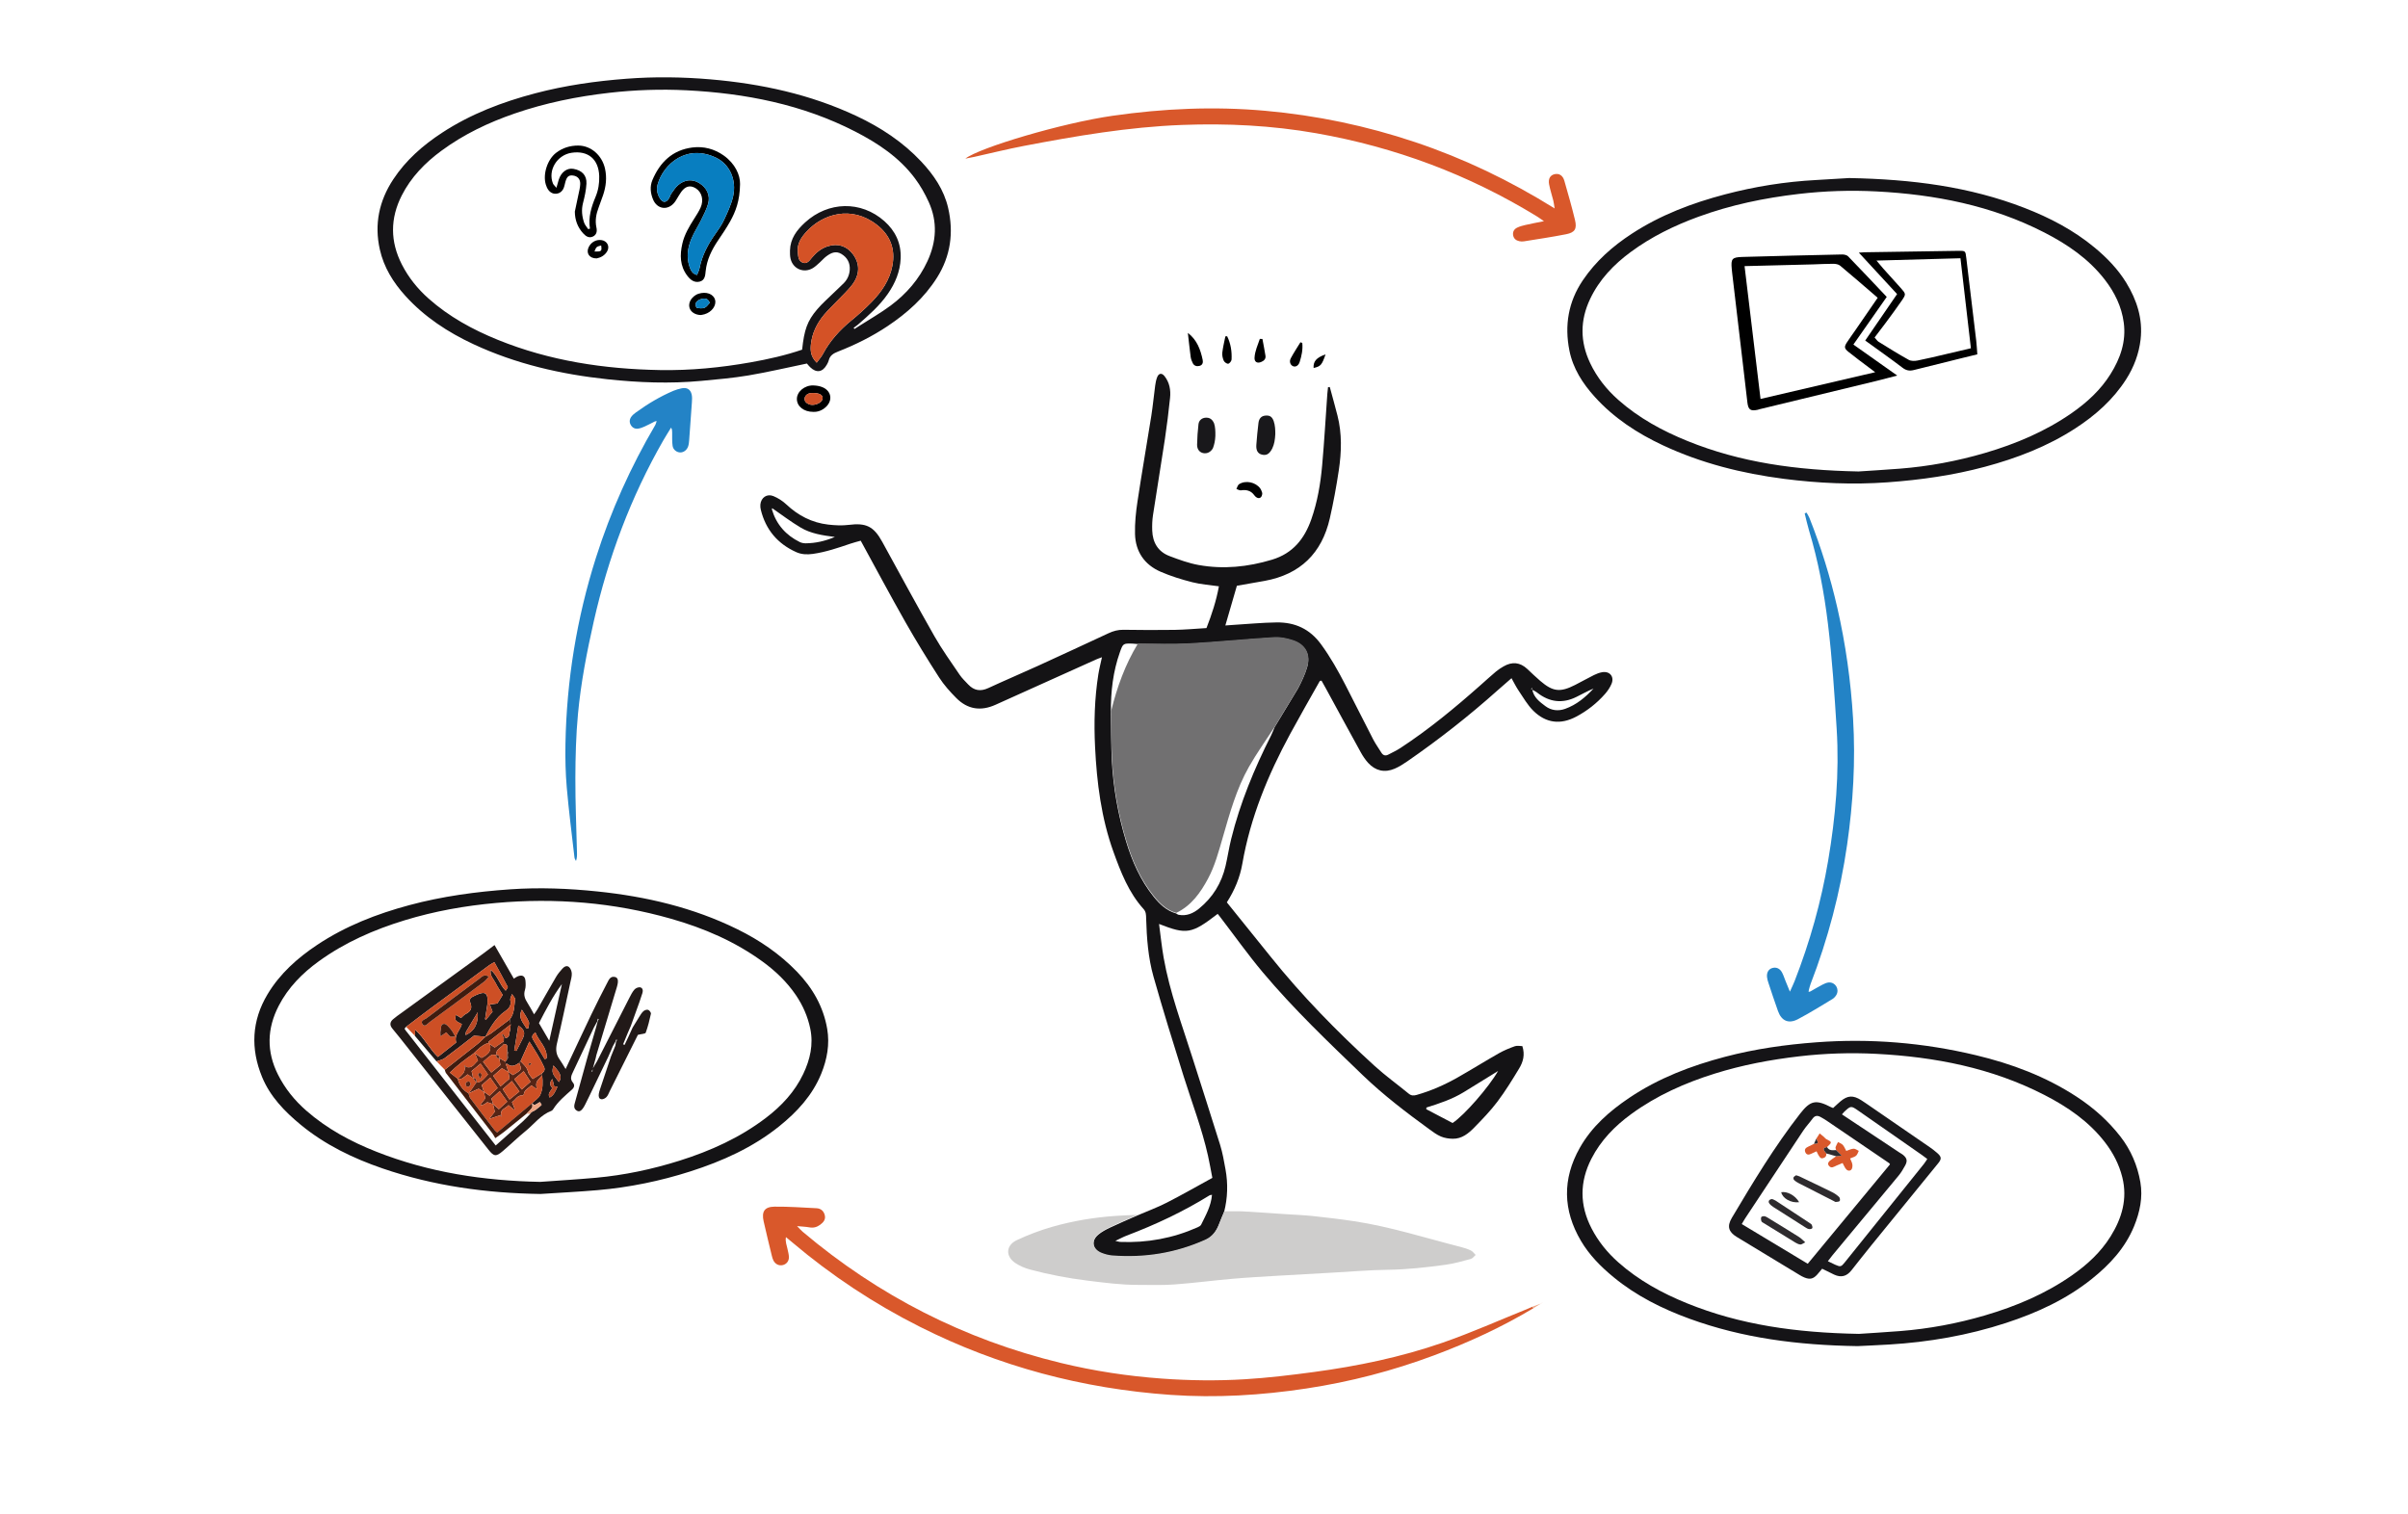
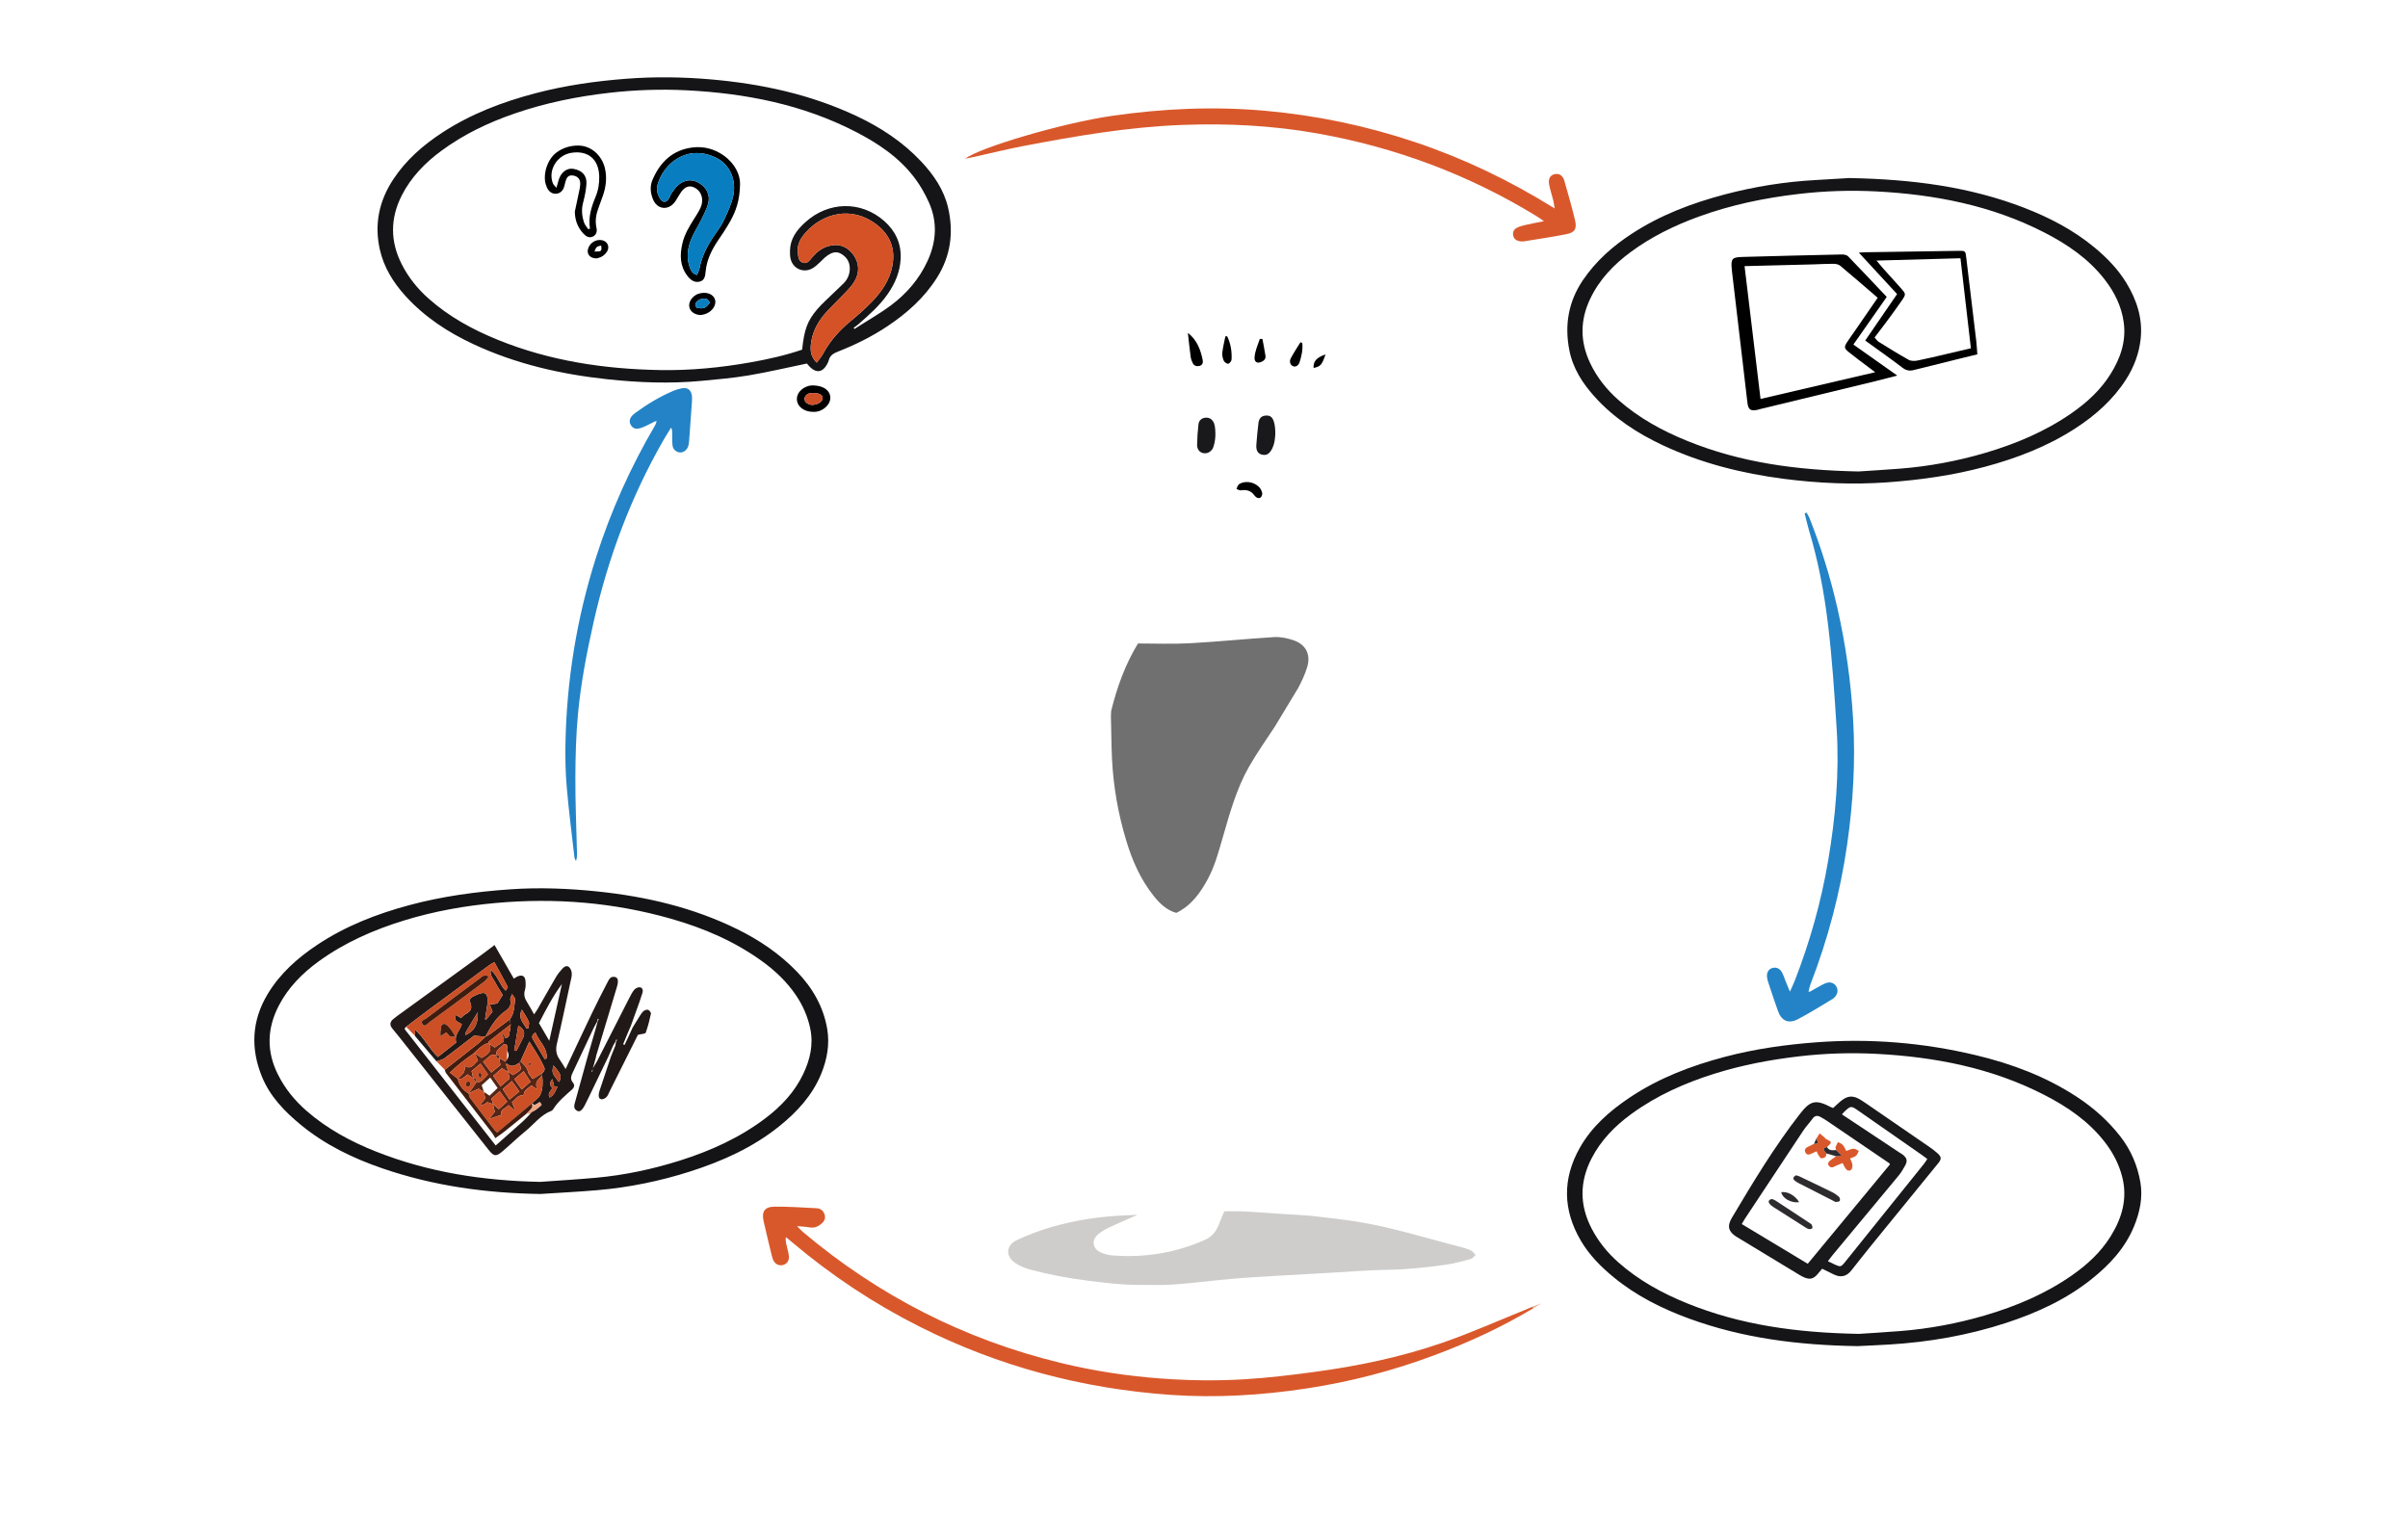
<svg xmlns="http://www.w3.org/2000/svg" version="1.1" width="485" height="305" viewBox="0 0 65535 41213">
  <svg version="1.1" id="Ebene_1" x="0" y="-245.5" viewBox="0 0 2200 1400" style="enable-background:new 0 0 2200 1400;" space="preserve" width="65535" height="41704">
    <style type="text/css">
	.st0{fill:#141315;}
	.st1{fill:#151417;}
	.st2{fill:#CECDCC;}
	.st3{fill:#D9582B;}
	.st4{fill:#2383C6;}
	.st5{fill:#19181B;}
	.st6{fill:#EEA584;}
	.st7{fill:#717071;}
	.st8{fill:#F0EFF1;}
	.st9{fill:#D45226;}
	.st10{fill:#CF5026;}
	.st11{fill:#211918;}
	.st12{fill:#087EC0;}
	.st13{fill:#6D6D6D;}
	.st14{fill:#CD4F25;}
	.st15{fill:#552516;}
	.st16{fill:#401C0F;}
	.st17{fill:#C94E25;}
	.st18{fill:#BA4824;}
	.st19{fill:#EBE7E7;}
	.st20{fill:#2E2B2E;}
	.st21{fill:#CDCCCC;}
	.st22{fill:#121215;}
	.st23{fill:#2A85C7;}
	.st24{fill:#767677;}
	.st25{fill:#D85A2D;}
	.st26{fill:#1B191C;}
	.st27{fill:#929AA4;}
	.st28{fill:#3789C9;}
	.st29{fill:#C7C6C6;}
	.st30{fill:#0B7FC2;}
	.st31{fill:#D35226;}
	.st32{fill:#0B7BBC;}
	.st33{fill:#161A22;}
	.st34{fill:#222023;}
	.st35{fill:#087EC1;}
	.st36{fill:#D4542A;}
	.st37{fill:#18171A;}
	.st38{fill:#312F33;}
	.st39{fill:#38353A;}
	.st40{fill:#1A1A1D;}
	.st41{fill:#3E3C40;}
	.st42{fill:#8E9096;}
	.st43{fill:#0A7FC2;}
	.st44{fill:#C14B24;}
	.st45{fill:#8F381F;}
	.st46{fill:#282426;}
	.st47{fill:#302626;}
	.st48{fill:#232124;}
	.st49{fill:#030B15;}
	.st50{fill:#2684C6;}
	.st51{fill:#DA5B2F;}
	.st52{fill:#3887C7;}
	.st53{fill:#191D24;}
	.st54{fill:#077EC1;}
	.st55{fill:#121216;}
	.st56{fill:#1A181B;}
	.st57{fill:#171518;}
	.st58{fill:#242226;}
	.st59{fill:#1B1A1D;}
	.st60{fill:#1E1D1F;}
	.st61{fill:#3B393E;}
	.st62{fill:#646267;}
	.st63{fill:#292C33;}
	.st64{fill:#0C7DBF;}
	.st65{fill:#040E19;}
	.st66{fill:#4D484C;}
	.st67{fill:#524F53;}
	.st68{fill:#5B585D;}
	.st69{fill:#7E7A7F;}
	.st70{fill:#E0E0E3;}
	.st71{fill:#D15126;}
	.st72{fill:#2B292D;}
	.st73{fill:#2E2C30;}
	.st74{fill:#282629;}
	.st75{fill:#373539;}
	.st76{fill:#47464B;}
	.st77{fill:#828086;}
	.st78{fill:#D65327;}
	.st79{fill:#077EC2;}
	.st80{fill:#D55226;}
	.st81{fill:#D25126;}
	.st82{fill:#19181A;}
	.st83{fill:#252427;}
	.st84{fill:#131316;}
	.st85{fill:#1E1E21;}
	.st86{fill:#CA4E25;}
	.st87{fill:#0C0E14;}
	.st88{fill:#151416;}
	.st89{fill:#141316;}
	.st90{fill:#131214;}
	.st91{fill:#06131F;}
	.st92{fill:#087FC2;}
	.st93{fill:#161618;}
	.st94{fill:#171619;}
	.st95{fill:#1E1C1F;}
	.st96{fill:#2A1C1A;}
	.st97{fill:#352420;}
	.st98{fill:#1F1E21;}
	.st99{fill:#2C2B2F;}
	.st100{fill:#D55327;}
	.st101{fill:#D45227;}
	.st102{fill:#0A0D13;}
	.st103{fill:#131215;}
	.st104{fill:#151316;}
	.st105{fill:#398BCA;}
</style>
    <g>
-       <path class="st0" d="M1039.09,1118.83c8.97-3.86,18.18-7.25,26.86-11.68c13.87-7.08,27.39-14.85,41.68-22.66   c-1.38-7.07-2.51-13.67-3.97-20.2c-5.54-24.83-14.72-48.56-22.31-72.77c-9.48-30.21-18.87-60.45-27.49-90.91   c-4.89-17.3-6.22-35.31-6.72-53.29c-0.08-3.05-0.04-5.92-2.34-8.46c-13.6-15.04-20.76-33.55-27.49-52.17   c-11.19-30.99-15.24-63.27-16.84-96c-1.09-22.21-0.47-44.29,2.99-66.26c0.79-4.99,2.08-9.91,3.31-15.66   c-2.27,0.86-3.92,1.39-5.49,2.1c-30.57,13.75-61.16,27.46-91.69,41.3c-13.45,6.1-25.59,4.28-35.92-6.14   c-5.72-5.77-11.28-11.94-15.65-18.74c-10.72-16.64-21.11-33.53-30.88-50.74c-13.8-24.29-26.93-48.96-40.77-74.26   c-2.95,0.84-6.25,1.64-9.45,2.73c-11.25,3.82-22.46,7.67-34.32,9.34c-5.26,0.74-10.37,0.51-15.09-1.6   c-17-7.61-27.95-20.48-32.4-38.67c-0.38-1.56-0.59-3.25-0.43-4.84c0.61-6.38,6.02-10.16,11.96-7.69c4.2,1.75,8.32,4.35,11.64,7.47   c10.89,10.24,23.47,16.82,38.32,18.53c6.19,0.71,12.6,1.06,18.75,0.28c15.97-2.01,22.89,1.28,30.74,15.59   c15.8,28.8,31.42,57.7,47.68,86.24c6.9,12.12,15.11,23.51,22.95,35.08c2.2,3.25,5.14,6.02,7.86,8.91c5.27,5.6,11.19,6.6,18.34,3.29   c14.99-6.95,30.22-13.39,45.25-20.25c21.6-9.85,43.13-19.88,64.66-29.88c4.28-1.99,8.6-3.2,13.44-3.13   c15.63,0.22,31.28,0.33,46.91,0.08c9.54-0.15,19.06-1.05,29.08-1.64c4.87-12.5,8.96-24.99,11.36-38.17   c-8.35-1.22-16.5-1.73-24.26-3.71c-9.87-2.53-19.74-5.55-29.06-9.62c-14.75-6.43-22.91-18.4-23.33-34.48   c-0.26-9.95,0.8-20.03,2.29-29.9c3.92-26.04,8.47-51.98,12.59-77.99c1.45-9.21,2.3-18.51,3.55-27.75c0.34-2.53,0.84-5.1,1.74-7.47   c1.45-3.84,4.25-4.34,6.81-1.09c4.57,5.8,5.79,12.73,5.04,19.83c-1.32,12.52-2.82,25.02-4.69,37.47   c-3.5,23.28-7.39,46.49-10.92,69.76c-0.7,4.58-0.85,9.3-0.69,13.94c0.38,11.01,5.32,19.41,15.82,23.39   c8.67,3.29,17.54,6.54,26.61,8.17c22.63,4.06,44.9,1.79,66.98-4.86c19.11-5.76,29.68-19.04,35.94-36.9   c5.59-15.94,8.4-32.48,9.9-49.19c1.96-21.82,3.18-43.71,4.74-65.56c0.14-1.99,0.42-3.97,0.63-5.96c0.54-0.06,1.08-0.11,1.62-0.17   c2.34,8.67,4.77,17.32,7,26.03c4.24,16.57,3.72,33.36,1.23,50.03c-2.2,14.73-4.9,29.41-8.21,43.93   c-7.27,31.91-27.06,51.21-59.48,57.14c-8.45,1.55-16.93,2.98-25.43,4.47c-3.42,11.79-6.85,23.59-10.54,36.28   c2.73-0.2,5.15-0.4,7.58-0.54c13.03-0.79,26.05-2.06,39.09-2.24c16.8-0.24,30.44,5.81,40.82,20.05   c8.59,11.77,15.6,24.28,22.22,37.1c8.54,16.55,16.83,33.24,25.39,49.78c2.14,4.13,4.93,7.91,7.34,11.9   c1.62,2.68,3.74,3.37,6.49,1.92c3.7-1.95,7.53-3.71,11.01-5.99c26.03-17.03,49.91-36.81,73.15-57.4   c4.72-4.18,9.36-8.43,14.18-12.49c2.11-1.78,4.49-3.28,6.89-4.68c7.8-4.53,15.09-3.88,21.75,2.37c3.92,3.67,7.76,7.42,11.84,10.9   c11.57,9.88,18.14,10.61,31.79,3.67c5.81-2.96,11.49-6.17,17.32-9.08c2.27-1.13,4.74-2.06,7.22-2.53   c7.01-1.33,11.51,3.93,8.78,10.53c-1.4,3.38-3.59,6.59-6.02,9.35c-7.46,8.48-16.29,15.4-26.25,20.68   c-14.29,7.57-27.63,6.04-39.16-5.32c-5.38-5.3-9.24-12.18-13.54-18.51c-2.33-3.42-4.13-7.2-6.44-11.3   c-4.5,3.93-8.73,7.54-12.87,11.24c-26.13,23.34-53.64,44.92-82.47,64.82c-3.63,2.51-7.43,4.92-11.47,6.64   c-9.07,3.87-17.48,2-24.17-5.31c-2.64-2.89-4.87-6.27-6.77-9.71c-10.81-19.58-21.46-39.25-32.17-58.88   c-1.21-2.22-2.47-4.42-3.67-6.55c-0.75,0.16-1.44,0.12-1.58,0.37c-9.03,16.03-18.2,31.98-26.97,48.15   c-20.32,37.46-36.44,76.5-43.78,118.74c-2.19,12.57-6.97,24.09-14.16,35.31c13.27,16.46,26.63,32.93,39.87,49.48   c28.8,35.98,60.95,68.79,94.94,99.8c9.97,9.1,20.99,17.03,31.45,25.6c2.3,1.88,4.5,1.83,7.15,1.08   c13.29-3.76,25.83-9.34,37.78-16.14c12.55-7.14,24.82-14.79,37.38-21.92c4.61-2.62,9.61-4.68,14.61-6.45   c2.1-0.75,4.7-0.1,6.81-0.09c2.58,8.04,0.6,14.56-2.92,20.4c-6.25,10.36-12.62,20.73-19.89,30.38   c-6.29,8.35-13.66,15.94-20.98,23.45c-5.39,5.53-11.48,10.58-19.87,10.42c-3.6-0.07-7.42-0.65-10.71-2.04   c-3.81-1.61-7.26-4.18-10.64-6.64c-21.12-15.38-41.86-31.17-60.78-49.36c-31.46-30.26-63.06-60.38-91.18-93.82   c-13.64-16.22-25.93-33.57-38.83-50.4c-0.83-1.09-1.7-2.15-2.55-3.23c-23.85,18.34-28.25,19.14-53.58,9.23   c1.42,10.6,2.43,20.73,4.19,30.74c5.59,31.78,16.99,61.92,26.66,92.54c8.26,26.2,16.83,52.3,24.94,78.54   c2.26,7.31,3.58,14.95,4.94,22.51c2.34,13,1.98,25.97-1.29,38.82c-1.58,3.83-3.25,7.63-4.72,11.51   c-2.4,6.34-6.08,11.48-12.47,14.35c-27.13,12.22-55.58,16.73-85.15,14.44c-3.2-0.25-6.45-1.13-9.46-2.29   c-8.68-3.34-10.14-11.52-2.98-17.39c3.2-2.62,6.99-4.63,10.76-6.4C1022.48,1125.99,1030.81,1122.48,1039.09,1118.83z    M1399.78,638.38c-0.17-0.37-0.33-0.74-0.5-1.11c-0.15,0.28-0.29,0.57-0.44,0.85c0.35,0.04,0.71,0.08,1.06,0.12   c1.28,7.22,6.7,11.26,12.03,15.23c5.44,4.05,11.76,4.68,17.97,2.47c10.37-3.69,18.6-10.58,25.98-18.55   c-5.38,2.24-10.42,5.03-15.57,7.6c-12.77,6.36-24.72,4.9-35.9-3.88C1403.02,640,1401.34,639.28,1399.78,638.38z M1185.88,637.34   c3.23-6.14,6.25-12.52,8.23-19.14c3.48-11.63-1.42-20.85-13.04-24.63c-5.43-1.77-11.44-3.05-17.07-2.71   c-25.73,1.57-51.4,4.22-77.14,5.63c-15.75,0.86-31.58,0.18-47.38,0.2c-1.62-0.13-3.24-0.32-4.86-0.37   c-8.4-0.25-8.63-0.15-11.44,7.8c-6.28,17.71-8.43,36.05-8.22,54.74c-0.02,0.66-0.14,2.05-0.12,2.93   c0.44,13.73,0.23,27.2,0.93,40.91c1.29,25.21,5.67,49.89,12.96,74.07c5.56,18.44,13.22,35.87,25.39,50.96   c5.41,6.7,11.65,12.67,20.36,15.12c0.78,0.43,1.51,1.1,2.34,1.25c7.21,1.37,13.26-1.25,18.7-5.69   c12.52-10.22,20.54-23.28,24.18-38.97c1.89-8.15,3.11-16.45,5.12-24.56c8.18-33.1,21.17-64.37,36.52-94.72   c1.24-2.46,2.17-5.08,3.25-7.62 M1107.31,1099.96c-1.23,0.23-1.76,0.19-2.12,0.42c-24.03,14.92-49.51,26.86-75.93,36.89   c-3.04,1.16-5.92,2.75-10.25,4.79c2.61,0.57,3.49,0.9,4.37,0.94c24.62,0.98,48.25-3.32,70.78-13.35c1.22-0.54,2.72-1.34,3.24-2.42   C1101.53,1118.7,1106.43,1110.41,1107.31,1099.96z M1368.69,986.82c-11.05,6.82-21.29,13.2-31.6,19.48   c-10.51,6.4-22.14,10.25-33.85,13.9c-0.07,0.51-0.14,1.01-0.21,1.52c8.15,4.28,16.3,8.55,24.07,12.63   C1337.73,1027.42,1360.12,1001.75,1368.69,986.82z M762.76,498.88c-11.55-1.48-21.99-3.12-31.04-8.46   c-9.1-5.36-17.53-11.85-26.22-17.83c-0.08,0.33-0.37,0.83-0.26,1.21c4.08,13.68,12.76,23.48,25.48,29.73   c1.62,0.79,3.62,1.16,5.43,1.14C745.01,504.58,753.51,502.73,762.76,498.88z" />
      <path class="st1" d="M737.21,340.4c-18.35,3.79-35.77,7.9-53.38,10.87c-14.22,2.39-28.64,3.64-43.02,4.98   c-28.68,2.69-57.35,1.59-85.92-1.48c-42.33-4.54-83.46-13.92-122.26-32.01c-23.45-10.93-44.78-24.88-62.28-44.2   c-11.12-12.28-19.66-26.03-23.33-42.36c-5.19-23.06-0.68-44.38,12.23-64.02c11.6-17.66,27.17-31.23,44.69-42.69   c26.17-17.12,55.01-28.08,85.05-35.99c27.3-7.2,55.14-11.16,83.33-13.31c25.69-1.97,51.28-1.63,76.87,0.57   c46.22,3.98,91.07,13.64,133.3,33.48c22.1,10.39,42.26,23.62,59.1,41.54c11.5,12.24,20.82,25.88,24.64,42.41   c5.2,22.49,2.31,43.97-10.18,63.77c-11.54,18.29-27.28,32.34-45.09,44.24c-14.18,9.47-29.37,17.02-45.21,23.23   c-4.16,1.63-7.49,3.47-8.6,8.1c-0.32,1.34-1.01,2.61-1.69,3.83c-3.91,7.06-9.56,7.94-15.31,2.37   C738.98,342.61,738,341.31,737.21,340.4z M783.93,304.78c-1.35,1.02-2.69,2.04-4.04,3.05c0.25,0.34,0.51,0.67,0.76,1.01   c1.5-0.96,3-1.91,4.5-2.87c9.58-6.16,19.54-11.79,28.64-18.58c14.37-10.72,25.94-24.03,33.55-40.51   c8.25-17.88,9.34-36.01,1.17-54.06c-3.43-7.57-7.64-14.97-12.61-21.62c-14.27-19.11-33.68-32.03-54.56-42.76   c-48.32-24.84-100.38-34.97-154.08-37.7c-23.51-1.19-47.05-0.38-70.54,2.29c-29.49,3.36-58.37,9.22-86.41,18.88   c-23.86,8.21-46.51,18.97-66.94,34c-15.03,11.05-27.8,24.13-36.33,40.93c-10.66,21.01-10.62,42.06,0.09,63.04   c6.11,11.97,14.41,22.27,24.45,31.18c18.69,16.6,40.28,28.38,63.28,37.71c47.48,19.26,97.24,26.7,148.11,27.6   c27.79,0.49,55.41-2.21,82.78-7.05c15.98-2.83,31.82-6.38,47.09-11.59c1.89-18.1,4.67-26.19,13.75-36.84   c4.52-5.3,9.83-9.93,14.82-14.82c3.16-3.1,6.48-6.04,9.57-9.2c3.2-3.28,5.01-7.35,5.35-11.88c0.47-6.35-2.09-11.37-7.57-14.7   c-5.32-3.23-9.87-0.84-14.1,2.4c-2.02,1.55-3.68,3.57-5.59,5.26c-2.09,1.85-4.11,3.86-6.48,5.28c-8.2,4.91-18.07,0.78-20.29-8.49   c-0.59-2.45-0.62-5.09-0.56-7.63c0.28-10.84,6.11-18.58,13.8-25.62c21.09-19.3,51.11-20.12,72.45-1.18   c10.02,8.9,15.47,20.26,14.88,34.04c-0.52,12.03-4.94,22.62-11.73,32.39C803.62,287.61,793.79,296.2,783.93,304.78z M746.17,339.62   c2.24-3.08,4.25-5.27,5.6-7.8c6.46-12.15,15.43-22.06,26.03-30.73c6.49-5.31,12.76-10.94,18.6-16.94   c9.05-9.29,16.31-19.81,18.85-32.9c3-15.46-1.89-28.13-14.22-37.69c-23.2-17.99-49.48-9.82-64.25,6.39   c-4.76,5.22-8.73,10.99-7.89,18.72c0.41,3.74,0.32,7.94,4.44,9.53c4.13,1.59,6.31-2.03,8.52-4.64c3.99-4.74,8.58-8.49,14.61-10.35   c9.09-2.8,17.23-0.21,22.87,7.41c6.33,8.54,6.38,18.4-0.74,27.81c-4.05,5.35-9.14,9.92-13.78,14.82c-4,4.23-8.3,8.21-12.01,12.68   c-6.51,7.86-10.91,16.81-11.96,27.11C740.28,328.66,740.62,334.16,746.17,339.62z" />
      <path class="st2" d="M1039.28,1118.25c-8.27,3.65-16.61,7.16-24.79,11.01c-3.77,1.77-7.56,3.78-10.76,6.4   c-7.16,5.87-5.7,14.05,2.98,17.39c3.01,1.16,6.26,2.04,9.46,2.29c29.57,2.29,58.02-2.22,85.15-14.44   c6.38-2.88,10.07-8.02,12.47-14.35c1.47-3.88,3.14-7.68,4.72-11.51c5.83,0.01,11.68-0.22,17.49,0.09   c13.21,0.72,26.41,1.71,39.61,2.58c7.88,0.52,15.79,0.79,23.64,1.63c12.68,1.37,25.36,2.84,37.96,4.75   c33.16,5.02,65.06,15.31,97.45,23.55c3.15,0.8,6.31,1.8,9.21,3.22c1.69,0.82,2.89,2.66,4.31,4.04c-1.47,1.26-2.75,3.21-4.43,3.66   c-7.6,2.04-15.24,4.24-23.01,5.31c-17.48,2.39-34.99,4.36-52.71,4.59c-16.94,0.22-33.87,1.69-50.81,2.63   c-16.7,0.93-33.4,1.82-50.1,2.83c-13.91,0.84-27.82,1.61-41.7,2.83c-17.56,1.54-35.05,3.85-52.62,5.14   c-10.91,0.8-21.91,0.34-32.87,0.38c-15.6,0.06-31.01-2.01-46.46-3.91c-17.79-2.19-35.31-5.55-52.58-10.18   c-4.62-1.24-9.26-3.25-13.23-5.89c-9.2-6.11-8.73-16.19,1.4-20.94c10.27-4.81,21-8.9,31.9-12.04c19.2-5.54,38.92-8.77,58.9-10.12   C1026.33,1118.75,1032.81,1118.56,1039.28,1118.25z" />
      <path class="st1" d="M1697.08,1238.22c-55.07-0.88-105.18-7.43-153.45-25.01c-25.09-9.14-48.75-20.96-69.49-38.03   c-11.59-9.54-22.09-20.14-29.76-33.16c-16.54-28.06-17.05-56.56-1.07-84.93c10.88-19.32,27.17-33.6,45.35-45.82   c26.77-17.99,56.46-29.28,87.43-37.43c27.32-7.19,55.16-11.11,83.35-13.22c49.25-3.69,97.81,0.31,145.76,11.77   c32.53,7.77,63.59,19.38,91.79,37.76c15.35,10,28.92,21.97,40.22,36.49c9.67,12.42,15.66,26.58,18.29,41.83   c2.38,13.78-0.47,27.34-5.78,40.28c-8.12,19.78-22.14,34.88-38.52,48.02c-23.38,18.76-50.18,31.02-78.44,40.26   c-34.7,11.34-70.4,17.53-106.8,19.73C1715.02,1237.42,1704.07,1237.87,1697.08,1238.22z M1698.37,1227.03   c8.93-0.6,23.36-1.43,37.76-2.57c26.31-2.09,52.14-6.9,77.45-14.34c28.27-8.31,55.18-19.65,79.47-36.62   c13.88-9.7,26.19-21,35.22-35.5c10.34-16.61,15.6-34.31,10.75-53.93c-2.95-11.92-8.51-22.6-16.03-32.3   c-14.76-19.03-34.12-32.24-55.23-43.07c-48.12-24.7-99.96-34.76-153.41-37.53c-23.51-1.22-47.05-0.47-70.54,2.26   c-26.2,3.04-51.96,7.9-77.13,15.77c-27.25,8.52-53.1,20.01-76.28,36.93c-15.06,10.99-27.85,24.05-36.44,40.83   c-10.87,21.23-10.84,42.45,0.09,63.64c6.16,11.95,14.49,22.21,24.54,31.11c18.53,16.42,39.91,28.12,62.69,37.37   C1589.86,1218.79,1640.79,1225.98,1698.37,1227.03z" />
      <path class="st1" d="M1689.48,170.92c57.47,1.1,109.89,7.82,160.1,27.27c23.15,8.97,44.95,20.35,64.14,36.28   c11.18,9.28,21.24,19.64,28.88,32.1c9.75,15.9,15.26,33.13,13.1,51.83c-1.5,12.99-6.07,25.27-13.23,36.45   c-11.94,18.64-28.08,32.92-46.45,44.83c-25.43,16.49-53.39,27.24-82.52,35.06c-29.09,7.81-58.74,11.99-88.77,14.18   c-31.8,2.33-63.44,0.9-94.95-3.16c-38.23-4.94-75.38-14.2-110.47-30.63c-23.43-10.97-44.78-24.9-62.26-44.24   c-11.11-12.29-19.95-25.99-23.21-42.4c-4.54-22.86-1.03-44.43,12.22-64.08c11.81-17.52,27.26-31.17,44.79-42.61   c26.18-17.1,55.04-28.03,85.08-35.94c27.31-7.19,55.11-11.63,83.35-13.14C1670.7,172.1,1682.1,171.36,1689.48,170.92z M1698,439.03   c9.18-0.62,23.61-1.45,38.01-2.58c26.31-2.08,52.14-6.9,77.45-14.32c28.27-8.29,55.19-19.63,79.49-36.58   c13.89-9.69,26.19-20.99,35.26-35.47c9.02-14.39,14.41-29.85,12.11-47.05c-1.95-14.63-8.26-27.54-17.26-39.18   c-14.73-19.06-34.09-32.28-55.19-43.12c-48.12-24.71-99.95-34.79-153.4-37.58c-23.74-1.24-47.52-0.46-71.23,2.31   c-31.33,3.66-61.96,10.01-91.62,20.86c-21.96,8.03-42.8,18.21-61.68,32.13c-15.6,11.5-28.71,25.15-37.14,42.89   c-9.29,19.56-9.29,39.07-0.03,58.61c6.18,13.04,14.97,24.11,25.72,33.64c18.7,16.58,40.31,28.31,63.32,37.64   C1590.21,430.84,1640.92,437.89,1698,439.03z" />
      <path class="st0" d="M493.77,1099.2c-49.34-0.73-97.58-7.3-144.31-23.36c-27.02-9.28-52.52-21.59-74.74-39.89   c-14.72-12.13-27.93-25.77-35.28-43.62c-10.64-25.84-9.57-51.37,5.04-75.71c11.28-18.78,27.23-32.98,45.25-44.99   c25.83-17.22,54.38-28.32,84.18-36.33c30.21-8.12,61.02-12.28,92.23-14.46c26.67-1.86,53.18-0.8,79.62,1.94   c44.45,4.61,87.56,14.66,127.94,34.54c20.22,9.95,38.6,22.46,54.36,38.74c14.32,14.8,24.19,31.98,27.68,52.28   c2.41,14.04-0.08,27.82-5.46,41.01c-8.08,19.79-22.08,34.92-38.45,48.06c-24.13,19.36-51.85,31.8-81.07,41.16   c-27.58,8.83-55.83,14.63-84.69,17.13C528.66,1097.2,511.2,1098.05,493.77,1099.2z M493.56,1088.14   c16.96-1.23,33.94-2.21,50.87-3.75c26.02-2.38,51.48-7.77,76.39-15.61c28.37-8.93,55.21-21.03,79.01-39.18   c14.27-10.88,26.28-23.75,34.06-40.13c6.23-13.12,9.41-26.78,6.38-41.35c-2.31-11.08-6.77-21.25-13.13-30.61   c-8.22-12.1-18.62-22.05-30.4-30.62c-25.34-18.46-53.69-30.62-83.64-39.16c-52.36-14.92-105.7-19.28-159.89-14.43   c-28.39,2.54-56.28,7.49-83.54,15.83c-27.99,8.57-54.53,20.16-78.37,37.42c-15.12,10.94-27.99,23.95-36.64,40.67   c-10.79,20.85-11.3,41.86-0.65,63c6.39,12.67,15.1,23.47,25.74,32.78c18.99,16.61,40.83,28.41,64.13,37.6   C391.94,1079.57,442.06,1087.15,493.56,1088.14z" />
      <path class="st3" d="M1401.08,1203.48c-28.83,17.35-59.26,31.34-90.74,43.12c-37.87,14.16-76.81,24.27-116.77,30.33   c-41.16,6.24-82.53,8.75-124.13,5.83c-80.46-5.65-156.95-25.94-229.07-62.24c-41.83-21.06-80.62-46.72-116.38-76.97   c-1.75-1.48-3.53-2.93-5.94-4.94c-0.76,4.27,0.76,7.41,1.38,10.64c0.48,2.5,1.28,5,1.34,7.52c0.1,3.72-2.13,6.45-5.32,7.33   c-3.48,0.95-6.92-0.52-8.79-4.03c-0.75-1.41-1.17-3.03-1.55-4.61c-2.52-10.42-5.09-20.82-7.44-31.28c-2-8.92,0.83-13.3,9.94-13.39   c12.79-0.12,25.6,0.78,38.39,1.43c3.84,0.2,6.53,2.44,7.51,6.26c1.04,4.03-1.21,6.63-4.18,8.83c-2.95,2.18-6.12,3.09-9.86,2.4   c-3.18-0.59-6.45-0.68-11.27-1.15c2.41,2.43,3.68,3.93,5.17,5.19c69.2,58.41,147.74,98.48,235.79,119.84   c30.4,7.38,61.2,12.04,92.43,14.3c25.19,1.82,50.38,2.13,75.51,0.62c21.14-1.27,42.25-3.81,63.26-6.63   c40.04-5.39,79.59-13.58,117.76-26.83c26.39-9.16,51.97-20.62,77.91-31.06c1.3-0.52,2.55-1.14,3.83-1.71   C1400.27,1202.69,1400.67,1203.08,1401.08,1203.48z" />
      <path class="st3" d="M1410.6,210.31c-2.88-1.94-4.69-3.27-6.59-4.44c-62.29-38.17-129.56-63.23-201.43-75.88   c-40.56-7.14-81.52-9.15-122.65-7.59c-48.85,1.85-96.88,10.06-144.75,19.22c-15.1,2.89-30.03,6.63-45.05,9.96   c-2.46,0.54-4.94,0.97-8.16,1.59c13.06-10.1,88.23-32.5,134.46-39.14c46.39-6.67,92.78-8.74,139.48-4.57   c46.86,4.18,92.57,13.73,137.15,28.71c44.33,14.89,86.25,34.94,127.3,60.52c-0.57-3.4-0.76-5.31-1.22-7.16   c-1.25-4.97-2.89-9.85-3.84-14.87c-0.97-5.15,1.08-8.41,5.08-9.28c4.07-0.88,7.42,1.1,8.83,5.98c3.42,11.86,6.8,23.74,9.71,35.74   c1.99,8.23-0.01,11.57-8.07,13.16c-12.79,2.53-25.71,4.42-38.58,6.5c-1.35,0.22-2.83,0.15-4.17-0.13   c-2.96-0.62-5.13-2.32-5.67-5.44c-0.55-3.15,0.91-5.58,3.61-6.91c2.26-1.12,4.78-1.82,7.26-2.39   C1398.62,212.66,1404,211.65,1410.6,210.31z" />
      <path class="st4" d="M1654.08,914.1c3.64-2.06,7.23-4.23,10.95-6.15c1.83-0.94,3.87-1.91,5.87-2.02c5.91-0.33,9.78,5.98,6.94,11.22   c-0.85,1.57-2.25,3.09-3.78,4c-10.39,6.24-20.68,12.68-31.39,18.32c-8.57,4.51-15.02,1.6-18.23-7.35   c-3.07-8.55-5.9-17.19-8.77-25.81c-0.59-1.76-1.12-3.58-1.29-5.41c-0.39-4.21,1.54-7.25,4.95-8.19c3.49-0.97,6.77,0.39,8.75,4.05   c1.32,2.44,2.14,5.16,3.19,7.74c1.1,2.71,2.22,5.41,4.03,9.83c1.91-4.26,3.21-6.85,4.26-9.53c13.94-35.69,24.28-72.41,30.69-110.18   c6.76-39.83,10.3-79.95,7.78-120.34c-2-32.06-4.1-64.18-7.97-96.05c-3.5-28.87-8.91-57.55-17.34-85.52   c-1.52-5.06-2.62-10.25-3.91-15.37c0.56-0.24,1.12-0.48,1.68-0.73c0.89,1.61,1.97,3.15,2.65,4.86   c10.6,26.68,19.07,54.03,25.47,82.02c7.65,33.45,12.39,67.28,14.42,101.56c2.29,38.57,0.04,76.82-5.45,114.97   c-6.3,43.76-17.5,86.23-33.44,127.47c-0.67,1.72-1.03,3.56-1.54,5.34c-0.07,0.58-0.14,1.16-0.21,1.74   C1652.95,914.41,1653.51,914.25,1654.08,914.1z" />
      <path class="st4" d="M598.28,393.31c-3.11,1.57-6.18,3.23-9.35,4.66c-1.88,0.85-3.87,1.61-5.89,1.92   c-2.72,0.41-5.08-0.66-6.58-3.07c-1.67-2.67-1.44-5.43,0.36-7.86c1.08-1.46,2.56-2.7,4.05-3.78c10.78-7.84,22.17-14.67,34.46-19.89   c2.34-0.99,4.84-1.69,7.34-2.22c4.92-1.06,8.27,0.96,9.29,5.8c0.47,2.23,0.32,4.64,0.17,6.94c-0.78,11.62-1.63,23.23-2.51,34.85   c-0.14,1.84-0.34,3.74-0.93,5.47c-1.18,3.46-4.2,5.6-7.3,5.52c-3.05-0.07-6.32-2.38-6.88-5.96c-0.63-4.09-0.33-8.33-0.42-12.5   c-0.03-1.29,0-2.58-0.97-4.22c-2.39,3.91-4.89,7.75-7.16,11.73c-29.65,51.78-50.28,106.95-63.44,165.13   c-6.34,28.02-11.8,56.15-14.47,84.7c-1.82,19.46-2.32,39.09-2.39,58.65c-0.08,22.84,0.95,45.69,1.48,68.53   c0.05,2.31,0.01,4.63-0.92,7.23c-0.47-1.04-1.25-2.05-1.37-3.13c-2.44-21.29-5.19-42.55-7.04-63.88   c-1.15-13.21-1.44-26.54-1.21-39.81c1.04-58.15,10.3-115.01,27.92-170.47c13.47-42.39,31.61-82.69,54.13-121.04   c0.35-0.59,0.51-1.29,0.76-1.94c0.18-0.57,0.35-1.14,0.53-1.71C599.39,393.06,598.83,393.18,598.28,393.31z" />
      <path class="st5" d="M1165.15,404.92c-0.29,5.03-0.84,9.06-2.81,13.16c-2.71,5.23-5.51,6.61-9.68,5.49   c-3.48-0.94-5.2-3.75-4.84-8.88c0.47-6.7,1.14-13.4,1.95-20.07c0.49-4.06,2.75-6.28,6.04-6.61c3.64-0.37,6.23,0.36,7.87,5.01   C1165.05,396.98,1165.15,401.14,1165.15,404.92z" />
      <path class="st5" d="M1110.38,406.56c-0.19,4.26-0.87,7.55-2.23,11.23c-2.03,3.58-5.33,5.14-8.8,4.48   c-3.33-0.64-5.73-3.43-5.66-7.7c0.11-6.23,0.54-12.48,1.26-18.68c0.43-3.7,3.2-5.81,6.61-6c3.58-0.19,6.01,1.38,7.65,5.16   C1110.28,398.14,1110.47,402.11,1110.38,406.56z" />
      <path d="M743.11,384.57c-8.67,0.03-14.96-4.94-15.06-11.67c-0.1-6.67,6.97-12.71,14.98-12.48c2.73,0.08,5.61,0.51,8.14,1.51   c8.48,3.33,9.95,12.31,3.15,18.39C751.07,383.21,747.24,384.73,743.11,384.57z M742.92,367.35c-2.58-0.06-5.91,0.25-7.5,3.66   c-0.55,1.17-0.35,3.44,0.47,4.36c2.26,2.54,5.36,3.29,8.79,2.53c4.35-0.96,7.22-3.63,6.84-6.49   C751.18,368.86,748.35,367.4,742.92,367.35z" />
      <path d="M1085.26,312.4c8.35,6.44,11.56,15.27,13.53,24.67c0.51,2.41-0.07,4.78-2.95,5.51c-2.49,0.63-4.78-0.04-6.02-2.36   c-0.97-1.81-1.72-3.86-2-5.88C1086.84,327.04,1086.1,319.72,1085.26,312.4z" />
      <path d="M1153.23,458.8c-0.08,4.07-2.56,5.55-5.21,3.94c-0.77-0.47-1.48-1.15-2-1.89c-3.07-4.3-7.21-5.37-12.25-4.58   c-1.29,0.2-2.76-0.8-4.15-1.25c0.78-1.48,1.18-3.54,2.4-4.33c5.95-3.86,15.15-1.96,19.38,3.87   C1152.46,456,1152.86,457.9,1153.23,458.8z" />
      <path d="M1121.12,315.45c3.33,6.7,4.43,13.92,4.06,21.33c-0.07,1.4-1.88,3.66-3.09,3.8c-1.28,0.15-3.47-1.45-4.07-2.82   c-0.98-2.24-1.56-4.96-1.29-7.36c0.57-4.97,1.82-9.86,2.79-14.79C1120.05,315.56,1120.58,315.5,1121.12,315.45z" />
      <path d="M1153.38,317.96c0.94,5.12,2,10.22,2.78,15.37c0.46,3.03-1.57,4.71-4.1,5.72c-3.58,1.44-6.12-0.21-5.89-4.05   c0.37-6.07,2.94-11.5,4.84-17.11C1151.8,317.91,1152.59,317.94,1153.38,317.96z" />
      <path d="M1189.79,321.6c0.63,5.96-0.58,11.74-2.39,17.39c-1.11,3.46-3.76,4.86-6.15,3.81c-2.35-1.04-3.57-4.16-1.97-7.18   c2.66-5.03,5.85-9.77,8.82-14.64C1188.66,321.18,1189.22,321.39,1189.79,321.6z" />
      <path d="M1211.05,332.04c-3.38,9.8-4.44,10.96-10.92,12.43C1199.75,338.45,1202.62,335.02,1211.05,332.04z" />
      <path class="st6" d="M1408.37,1199c-2.43,1.49-4.86,2.99-7.3,4.48c-0.4-0.4-0.81-0.79-1.21-1.19c2.87-1.07,5.73-2.14,8.6-3.21   L1408.37,1199z" />
      <path class="st6" d="M1408.46,1199.09c0.21-0.24,0.42-0.48,0.63-0.71c-0.04,0.14-0.04,0.33-0.13,0.39   c-0.17,0.12-0.39,0.16-0.59,0.23C1408.37,1199,1408.46,1199.09,1408.46,1199.09z" />
      <path class="st7" d="M1164.78,672.05c-7.96,12.28-16.54,24.21-23.75,36.92c-11.46,20.21-17.54,42.57-23.97,64.74   c-3.7,12.75-7.1,25.62-13.42,37.43c-6.92,12.92-15.24,24.58-28.95,31.22c-8.71-2.44-14.95-8.41-20.36-15.12   c-12.17-15.09-19.82-32.51-25.39-50.96c-7.29-24.18-11.67-48.86-12.96-74.07c-0.7-13.72-0.58-26.03-1.03-39.75   c-0.03-0.88,0.32-4.47,0.24-4.65c5.41-21.81,12.75-42.29,24.49-61.61c15.8-0.01,31.63,0.66,47.38-0.2   c25.74-1.41,51.41-4.06,77.14-5.63c5.63-0.34,11.64,0.94,17.07,2.71c11.62,3.78,16.52,12.99,13.04,24.63   c-1.98,6.61-5,13-8.23,19.14" />
      <path class="st8" d="M1400.1,637.65c-0.35-0.04-0.71-0.08-1.06-0.12c0.15-0.28,0.29-0.57,0.44-0.85c0.17,0.37,0.33,0.74,0.5,1.11   C1399.98,637.8,1400.1,637.65,1400.1,637.65z" />
      <path class="st9" d="M746.17,339.62c-5.55-5.46-5.89-10.96-5.32-16.59c1.05-10.3,5.44-19.25,11.96-27.11   c3.71-4.47,8-8.45,12.01-12.68c4.64-4.9,9.73-9.47,13.78-14.82c7.12-9.41,7.07-19.27,0.74-27.81c-5.65-7.62-13.79-10.21-22.87-7.41   c-6.03,1.86-10.62,5.61-14.61,10.35c-2.2,2.62-4.39,6.23-8.52,4.64c-4.11-1.58-4.03-5.78-4.44-9.53   c-0.84-7.73,3.14-13.5,7.89-18.72c14.77-16.21,41.05-24.39,64.25-6.39c12.33,9.56,17.22,22.24,14.22,37.69   c-2.54,13.09-9.79,23.6-18.85,32.9c-5.84,6-12.12,11.64-18.6,16.94c-10.6,8.67-19.58,18.58-26.03,30.73   C750.42,334.35,748.41,336.54,746.17,339.62z" />
      <path class="st10" d="M742.92,367.35c5.43,0.04,8.25,1.5,8.6,4.06c0.39,2.86-2.49,5.53-6.84,6.49c-3.43,0.76-6.53,0-8.79-2.53   c-0.82-0.91-1.02-3.18-0.47-4.36C737.01,367.6,740.35,367.29,742.92,367.35z" />
      <path d="M676.13,176.48c-0.23,15.3-4,25.05-9.16,34.26c-3.3,5.88-7.09,11.5-10.88,17.09c-5.83,8.6-10.31,17.64-11.39,28.19   c-0.39,3.8-0.61,8.37-5.53,9.55c-5.04,1.21-8.54-1.82-11.29-5.44c-6.76-8.92-6.86-19-4.46-29.36c1.92-8.31,6.23-15.5,10.74-22.6   c2.12-3.34,4.31-6.68,5.92-10.27c3.04-6.8,1.13-14.04-4.19-17.45c-4.4-2.82-8.34-2.53-11.96,1.25c-1.59,1.65-2.73,3.75-4,5.68   c-1.28,1.94-2.29,4.09-3.74,5.89c-6.08,7.55-15.79,6.23-19.54-2.75c-2.41-5.76-3.05-11.9-0.6-17.74   c6.88-16.33,18.39-27.51,36.57-29.78c10.21-1.28,20,1.27,28.5,7.27C671.66,157.71,676.31,168.21,676.13,176.48z M636.8,259.51   c0.8-2.11,1.91-4.17,2.34-6.35c2.25-11.44,7.53-21.43,14.18-30.84c2.95-4.18,5.99-8.41,8.13-13.02c3.21-6.92,6.56-13.99,8.27-21.37   c3.52-15.23-3.07-29.59-15.53-35.58c-26.64-12.8-47.89,5.51-53.29,24.16c-1.3,4.49-0.55,8.79,1.85,12.75   c2.68,4.41,5.81,4.49,8.48,0.22c0.85-1.37,1.19-3.09,2.11-4.39c1.87-2.64,3.65-5.47,6.05-7.57c6.05-5.3,13.1-5.87,19.33-2.08   c7,4.25,10.44,11.25,8.24,18.99c-1.5,5.29-4.17,10.29-6.61,15.27c-2.66,5.43-6.06,10.51-8.4,16.06c-3.5,8.29-5.08,16.99-2.07,25.87   C630.98,254.91,632.2,258.29,636.8,259.51z" />
      <path d="M525.18,201.57c1.06-4.99,2.16-9.98,3.17-14.98c0.69-3.41,1.67-6.83,1.76-10.27c0.12-4.49-2.5-7.16-6.52-7.7   c-3.94-0.53-5.7,0.95-7.07,5.91c-0.56,2.01-0.87,4.15-1.75,6.01c-2.74,5.74-9.9,6.44-13.72,1.34c-1.09-1.46-1.86-3.26-2.39-5.02   c-2.88-9.55,1.51-22.97,9.42-29.01c5.97-4.56,12.86-6.64,20.25-6.61c11.73,0.05,21.78,9.03,24.44,21.2   c1.8,8.23,0.88,16.23-1.78,24.1c-1.27,3.75-2.62,7.47-4.03,11.17c-2.3,5.99-3.47,12.05-2.05,18.47c0.76,3.44,0.15,6.74-3.43,8.29   c-3.54,1.53-6.33-0.42-8.64-2.95C527.71,215.91,525.25,209.31,525.18,201.57z M508.36,179.85c1-3.51,1.5-5.51,2.13-7.47   c2.19-6.85,7.54-10.82,13.24-9.88c7.92,1.31,12.47,5.89,12.05,13.62c-0.32,5.96-1.67,11.92-3.16,17.73   c-1.57,6.14-0.94,12.02,1.02,17.8c0.73,2.15,2.45,3.97,3.72,5.94c0.55-0.15,1.09-0.3,1.64-0.45c-1.72-10.37,1.28-19.79,5.1-29.02   c2.53-6.11,3.58-12.42,3.35-19.04c-0.53-15.36-10.14-23.52-25.26-21.25c-13.29,2-21.83,16-17.02,28.05   C505.61,176.98,506.7,177.83,508.36,179.85z" />
      <path d="M640.29,296.09c-5.23-0.1-9.22-2.82-10.33-6.59c-1.2-4.1,1.05-8.81,5.61-11.64c0.77-0.48,1.61-0.9,2.48-1.19   c7.06-2.3,13.71,0.08,15.22,5.43c1.47,5.21-2.88,11.28-9.57,13.27C642.38,295.75,641,295.94,640.29,296.09z M648.55,284.85   c-1.05-1.41-1.51-2.54-2.36-3.09c-2.91-1.91-9.57,0.3-10.57,3.66c-0.36,1.22,0.36,3.93,0.99,4.07c2.29,0.49,4.97,0.77,7.07-0.01   C645.54,288.79,646.83,286.57,648.55,284.85z" />
      <path d="M545.25,244.33c-6.78,0.22-10.09-4.86-7.39-10.33c2.22-4.48,6.59-6.94,11.39-6.41c5.28,0.58,8.12,5.6,5.52,10.18   C552.58,241.64,548.9,243.56,545.25,244.33z M543.1,238.07c6.5,0.12,6.91-0.3,6.13-5.54C544.82,233.7,544.82,233.7,543.1,238.07z" />
      <path class="st5" d="M1664.76,1167.5c-1.5,1.79-2.93,3.58-4.46,5.28c-3.65,4.07-6.75,4.78-11.86,2.68   c-1.5-0.61-2.94-1.41-4.32-2.25c-19.14-11.57-38.27-23.15-57.38-34.76c-7.55-4.59-9.07-9.73-4.45-17.5   c19.42-32.64,38.97-65.2,62.4-95.21c9.33-11.95,14.27-13.03,28-5.94c0.61,0.32,1.28,0.53,2.08,0.86c2.19-1.99,4.34-4.07,6.61-5.99   c6.56-5.57,11.64-5.88,19.05-1.18c2.95,1.87,5.81,3.89,8.69,5.86c18.05,12.4,36.11,24.8,54.14,37.24c2.3,1.59,4.5,3.33,6.61,5.16   c3.99,3.46,4.15,5.4,0.92,9.37c-20.31,24.94-40.66,49.86-60.95,74.82c-6.17,7.6-12.22,15.3-18.28,22.99   c-4.41,5.59-9.52,6.92-15.92,3.92C1672.12,1171.2,1668.63,1169.41,1664.76,1167.5z M1651.6,1162.96   c25.34-30.64,50.25-60.74,75.16-90.85c-0.3-0.41-0.5-0.89-0.86-1.14c-19.06-12.98-38.14-25.95-57.23-38.9   c-1.73-1.17-3.56-2.2-5.39-3.22c-2.82-1.55-5.18-1.37-7.26,1.5c-2.73,3.77-6,7.17-8.57,11.04c-17.69,26.56-35.27,53.2-52.86,79.83   c-1.13,1.7-2.1,3.51-3.27,5.47C1611.62,1138.92,1631.55,1150.9,1651.6,1162.96z M1682.85,1026.47   c17.97,11.92,35.43,23.51,52.89,35.09c0.97,0.64,2.03,1.16,2.92,1.89c3.6,2.97,4.23,5.52,1.94,9.74c-1.76,3.24-3.69,6.48-6.03,9.31   c-20.04,24.25-40.2,48.41-60.31,72.6c-1.45,1.74-2.77,3.58-4.27,5.53c2.51,1.22,4.58,2.29,6.7,3.22c4.85,2.14,5.45,1.94,8.79-2.22   c24.09-29.97,48.19-59.93,72.27-89.91c1.1-1.37,1.99-2.91,3.07-4.5c-1.89-1.41-3.35-2.55-4.86-3.61   c-19.3-13.46-38.61-26.91-57.92-40.36c-6.96-4.85-7.04-4.84-13.4,1.15C1684.13,1024.89,1683.72,1025.46,1682.85,1026.47z" />
      <path d="M1723.77,279.54c-10.22,14.59-20.19,28.84-30.47,43.52c13.25,9.37,26.08,18.45,40.06,28.34c-6.94,1.8-12.6,3.34-18.29,4.72   c-35.75,8.68-71.5,17.32-107.26,25.98c-0.68,0.16-1.33,0.45-2.01,0.59c-6.49,1.32-8.52-0.03-9.33-6.62   c-1.56-12.72-2.97-25.47-4.47-38.2c-3.16-26.85-6.33-53.7-9.49-80.55c-0.14-1.16-0.25-2.32-0.35-3.48   c-0.84-9.11,0.27-10.55,9.73-10.82c30.31-0.87,60.63-1.6,90.95-2.26c1.9-0.04,4.43,0.46,5.64,1.7   C1700.31,254.64,1711.93,267.04,1723.77,279.54z M1593.87,251.4c4.91,40.8,9.74,80.93,14.6,121.35   c35.07-8.17,69.33-16.15,104.75-24.41c-2.66-1.99-4.13-3.09-5.59-4.2c-6.31-4.79-12.74-9.44-18.89-14.44   c-3.91-3.18-3.95-4.62-1.17-8.88c2.29-3.51,4.79-6.88,7.17-10.34c6.87-9.96,13.72-19.93,20.76-30.16   c-11.65-10.02-22.86-19.82-34.31-29.34c-1.56-1.3-4.26-1.7-6.44-1.71c-6.06-0.04-12.12,0.38-18.18,0.54   C1635.83,250.35,1615.09,250.86,1593.87,251.4z" />
      <path d="M1704.11,319.4c9.83-14.33,19.39-28.27,29.12-42.46c-11.46-12.42-22.74-24.64-34.95-37.87c2.71-0.18,4-0.31,5.28-0.33   c28.43-0.44,56.86-0.88,85.29-1.3c6.96-0.1,6.82-0.05,7.61,6.57c2.98,25.2,6.08,50.38,9.08,75.58c0.46,3.87,0.63,7.78,0.99,12.42   c-5.46,1.33-10.36,2.51-15.26,3.72c-14.22,3.51-28.45,6.99-42.65,10.6c-3.86,0.98-6.96,0.55-10.34-2.02   C1727.17,335.87,1715.76,327.84,1704.11,319.4z M1791.12,244.21c-25.46,0.7-50.46,1.39-76.72,2.12c2.56,3.04,4.26,5.16,6.07,7.18   c5.28,5.9,10.64,11.73,15.9,17.65c5.04,5.67,5.17,5.81,1.06,11.83c-4.72,6.91-9.74,13.62-14.71,20.36   c-3.26,4.43-6.64,8.78-10.04,13.25c1.5,1.65,2.39,3.16,3.71,3.97c9.08,5.62,18.15,11.29,27.48,16.47c2.15,1.19,5.45,1.12,8.03,0.62   c8.44-1.64,16.79-3.73,25.17-5.67c7.83-1.82,15.65-3.66,23.6-5.53C1797.46,298.76,1794.32,271.76,1791.12,244.21z" />
      <path class="st11" d="M545.56,977.75c9.8-19.24,19.58-38.5,29.42-57.72c1.37-2.68,2.75-5.47,4.72-7.69   c1.12-1.27,3.6-2.28,5.18-1.96c2.31,0.47,2.76,2.89,2.07,5.14c-0.89,2.88-1.84,5.75-2.86,8.59c-2.54,7.15-5.13,14.28-7.7,21.41   c-1.01,2.31-2.01,4.62-3.01,6.94c-1.36,3.32-2.73,6.64-4.09,9.96c0.44,0.19,0.88,0.38,1.33,0.57c1.15-2.41,2.29-4.82,3.44-7.23   c1.31-2.88,2.62-5.76,3.93-8.64c2.05-3.34,4.05-6.72,6.17-10.02c1.12-1.75,2.21-3.65,3.75-4.97c1.06-0.91,3.11-1.58,4.29-1.16   c1.16,0.41,2.72,2.53,2.5,3.56c-1.25,5.85-2.72,11.68-4.75,17.3c-0.38,1.05-3.63,1.07-7.16,1.97   c-8.02,16.04-16.84,33.68-25.66,51.32c-0.93,1.87-1.62,3.99-2.99,5.46c-1.09,1.17-3.15,2.26-4.61,2.07   c-2.56-0.33-2.76-2.78-2.44-4.97c0.2-1.37,0.62-2.71,1.06-4.03c3.33-10.02,6.68-20.02,10.03-30.03c1.34-3.32,2.68-6.64,4.02-9.96   c0.22-1.22,0.44-2.45,0.65-3.68c0.31-0.47,0.67-0.91,0.91-1.41c0.04-0.07-0.43-0.4-0.66-0.61c-0.21,0.56-0.42,1.11-0.63,1.67   c-0.83,1.49-1.67,2.97-2.5,4.46c-1.42,3.24-2.83,6.48-4.25,9.73c-4.71,9.77-9.41,19.55-14.12,29.32c-2.32,4.8-4.57,9.64-7,14.39   c-2.73,5.34-4.93,7.03-7.38,5.66c-3.85-2.15-2.46-5.58-1.63-8.66c3.64-13.42,7.34-26.83,11.1-40.22   c2.55-9.08,5.22-18.12,7.84-27.18c0.48-1.8,0.97-3.59,1.44-5.39c0.34-0.79,0.69-1.57,1.04-2.35c-0.29-0.1-0.58-0.2-0.86-0.3   c-0.16,0.79-0.31,1.59-0.47,2.38c-1,1.81-2.01,3.63-3.01,5.44c-6.31,13.46-12.59,26.93-18.96,40.36c-1.62,3.43-3.35,6.6-0.23,10.24   c1.72,2.02,1.27,4.3-0.82,6.18c-6.23,5.6-12.8,10.89-17.32,18.14c-0.36,0.57-0.93,1.17-1.54,1.4   c-9.75,3.65-15.77,12.09-23.46,18.35c-7.23,5.89-13.94,12.41-21.03,18.48c-6.09,5.22-8.07,4.94-13.07-1.37   c-26.93-34.01-53.84-68.03-80.77-102.04c-2.28-2.88-4.61-5.72-6.96-8.54c-2.52-3.02-2.48-5.89,0.56-8.54   c2.45-2.14,5.18-3.98,7.82-5.9c24.73-17.95,49.47-35.88,74.19-53.84c3.36-2.44,6.64-4.99,10.74-8.09   c6.04,10.51,11.77,20.49,17.65,30.72c1.36-0.84,2.26-1.57,3.29-2.02c4.29-1.84,6.94-0.49,7.34,4.04c0.24,2.76,0.32,5.75-0.49,8.33   c-1.43,4.54-0.05,8.12,2.34,11.79c2.03,3.11,3.72,6.45,5.99,10.44c1.26-1.85,2.31-3.21,3.16-4.68c5.7-9.89,11.28-19.86,17.06-29.7   c1.52-2.59,3.52-4.93,5.52-7.2c1.6-1.82,4.02-3.39,6.11-1.7c1.51,1.23,2.51,3.83,2.61,5.87c0.14,2.72-0.72,5.52-1.31,8.25   c-4.03,18.67-7.89,37.38-12.27,55.97c-1.29,5.48-0.69,10,2.49,14.46c1.84,2.58,3.38,5.36,5.45,8.7   c8.14-17.29,15.77-33.73,23.6-50.06c4.63-9.66,9.49-19.22,14.44-28.72c1.44-2.77,2.83-6.32,7.15-5.3c2.74,0.65,3.36,3.48,1.66,9.18   c-6.18,20.76-12.5,41.47-18.75,62.21c-0.27,0.89-0.41,1.81-0.61,2.72c-0.91,3.28-1.82,6.57-2.73,9.86   c-0.34,0.79-0.68,1.58-1.02,2.37c0.25,0.07,0.5,0.14,0.76,0.22c0.05-0.89,0.11-1.78,0.16-2.67   C542.81,982.43,544.19,980.09,545.56,977.75z M485.79,1024.27l-0.15,0.11c1.13-0.58,2.26-1.17,3.39-1.75   c1.79-1.45,3.58-2.9,5.37-4.34l0.53-0.36l-0.23-0.59c-0.51-0.72-1.01-1.44-1.52-2.16c-1.67,0.99-3.11,2.1-4.73,2.66   c-0.56,0.19-1.6-0.98-2.42-1.53c2.6-2.55,6.16-4.66,7.58-7.75c2.53-5.5,2.34-11.72,1.74-17.77c-0.03-0.62-0.07-1.24-0.1-1.86   c1.86-1.6,3.02-3.18,1.76-5.93c-3.52-7.69-8.06-14.72-13.39-23.06c-3.09,6.87-5.57,12.41-8.06,17.94   c-0.43,0.52-0.85,1.05-1.28,1.57c-3.46,2.28-6.92,4.27-10.84,0.82c-0.19-0.17-0.83,0.18-1.27,0.29c-0.13-0.77-0.26-1.55-0.39-2.32   c0.44-0.58,0.88-1.17,1.32-1.75c2.14-2.72,1.81-5.53,0.31-8.38c-0.84-2.05,1.92-6.04-3.14-5.83c-0.01-0.88-0.01-1.76-0.02-2.64   c0.02-0.92,0.04-1.83,0.06-2.75c0.55-0.06,1.1-0.11,1.65-0.17c4.24-0.57,2.87-4.44,4.01-6.83c0.11-0.91,0.22-1.82,0.33-2.73   c0.09-0.98,0.17-1.96,0.26-2.93c-0.29-1.51-0.57-3.02-0.86-4.53c4.37-5.37,3.99-12.07,4.92-18.35c0.16-1.11-1.41-2.47-2.91-4.9   c-0.8,2.76-1.84,4.33-1.52,5.56c1.27,4.97-1.22,7.74-4.93,10.34c-8.34,5.84-13.12,14.51-17.85,23.18l0.09-0.07   c-3.34-0.29-6.68-0.57-10.49-0.9c-8.64,6.68-17.58,13.75-26.74,20.52c-2.08,1.54-4.95,2.01-7.45,2.97   c-6.6-7.78-13.2-15.57-19.8-23.35c0.07-1.46,0.14-2.93,0.26-5.65c8.52,7.87,13.03,17.52,20.76,24.95   c5.71-4.49,11.16-8.77,16.77-13.19c-2.19-6.84,3.64-11.16,5.13-16.8c-6.43-3.2-6.58-3.43-5.42-8.5c1.77,1.09,3.41,2.1,4.65,2.86   c1.72-1.47,2.86-2.89,4.35-3.63c4.65-2.34,6.02-5.36,4.23-10.09c-1.31-3.45-0.33-4.8,5.2-7.21c5.94-2.58,8.5-2.54,9.83,0.35   c0.46,1.01,0.52,2.25,0.56,3.4c0.06,1.62-0.05,3.25-0.1,4.87c-0.7,4.45-1.4,8.89-2.1,13.34c0.28,0.22,0.57,0.44,0.85,0.66   c2.18-2.7,4.37-5.39,6-7.41c-1.08-2.88-1.78-4.74-2.47-6.59c2.15-0.29,4.29-0.57,6.86-0.92c1.49-2.38,3.19-5.09,4.9-7.82   c-2.43-4.02-4.84-7.47-6.67-11.21c-1.68-3.45-5.36-6.26-4.28-11.68c6.51,5.32,8,13.45,13.66,19.02c0.88-1.54,2.17-2.91,1.89-3.45   c-3.91-7.53-8.04-14.95-12.24-22.63c-2.09,1.23-3.34,1.82-4.44,2.63c-17.81,13.07-35.63,26.14-53.4,39.28   c-7.65,5.66-15.19,11.46-22.79,17.2c-0.48,0.64-1.5,1.55-1.34,1.86c0.62,1.22,1.62,2.26,2.48,3.36   c19.36,24.77,38.72,49.53,58.08,74.3c7.42,9.49,14.86,18.97,22.64,28.9c8.61-7.63,16.82-14.82,24.93-22.12   c2.36-2.13,4.46-4.55,6.68-6.83l-0.2-0.2C484.81,1025.23,485.3,1024.75,485.79,1024.27z M425.29,954.05   c9.13-4.12,11.7-11.72,11.17-20.97l0.19-0.13l-0.15,0.17c-3.55,5.88-7.15,11.74-10.61,17.68c-0.53,0.91-0.38,2.2-0.54,3.32   c-0.13,0.12-0.26,0.23-0.39,0.35C425.08,954.33,425.18,954.19,425.29,954.05z M513.37,907.39c-8.34,11.16-14.6,23.42-20.97,35.7   c3.06,5.24,5.95,10.19,9.42,16.13C505.85,941.15,509.61,924.27,513.37,907.39z M497.64,975.95c0.58-0.21,1.15-0.42,1.73-0.62   c1.05-9.77-7.11-15.52-10.27-23.8c-2.87,2.16-3.57,4.07-2.13,6.49C490.51,964.01,494.08,969.98,497.64,975.95z M469.8,968.07   c0.67,0.14,1.34,0.28,2,0.42c1.89-3.7,3.81-7.37,5.65-11.1c2.66-5.39,1.64-8.47-3.91-12.08   C472.29,952.92,471.05,960.5,469.8,968.07z M480.8,947.66c0.63,0.04,1.26,0.08,1.9,0.11c0.18-2.02,1.1-4.37,0.4-6.01   c-1.6-3.7-4.01-7.06-6.3-10.92C472.85,938.41,478.12,942.66,480.8,947.66z M506.23,1000.68c-0.53-2.27-1.03-4.4-1.53-6.54   c-2.97,3.23-2.35,6.04-0.08,8.28c-1.48,2.96-4.65,4.87-2.46,8.66c4.03-2.09,5.25-5.83,7.13-9.8   C507.91,1001,506.91,1000.81,506.23,1000.68z M510.62,996.9c2.96-4.44,1.86-7.76-4.99-15.13C504,988.13,504.33,989.12,510.62,996.9   z" />
      <path class="st12" d="M636.8,259.51c-4.6-1.22-5.82-4.6-6.93-7.88c-3-8.89-1.42-17.58,2.07-25.87c2.34-5.55,5.75-10.63,8.4-16.06   c2.44-4.99,5.11-9.98,6.61-15.27c2.19-7.74-1.25-14.74-8.24-18.99c-6.23-3.78-13.28-3.21-19.33,2.08c-2.4,2.1-4.18,4.93-6.05,7.57   c-0.92,1.31-1.25,3.02-2.11,4.39c-2.67,4.27-5.8,4.19-8.48-0.22c-2.41-3.96-3.16-8.26-1.85-12.75   c5.41-18.65,26.65-36.96,53.29-24.16c12.47,5.99,19.06,20.35,15.53,35.58c-1.71,7.37-5.06,14.44-8.27,21.37   c-2.14,4.61-5.18,8.84-8.13,13.02c-6.65,9.42-11.94,19.4-14.18,30.84C638.71,255.35,637.6,257.4,636.8,259.51z" />
      <path class="st12" d="M648.55,284.85c-1.72,1.72-3.01,3.94-4.87,4.63c-2.11,0.78-4.79,0.5-7.07,0.01   c-0.63-0.14-1.35-2.85-0.99-4.07c1.01-3.37,7.66-5.57,10.57-3.66C647.03,282.31,647.5,283.44,648.55,284.85z" />
      <path class="st14" d="M371.05,946.45c7.59-5.74,15.14-11.54,22.79-17.2c17.77-13.14,35.58-26.21,53.4-39.28   c1.1-0.81,2.35-1.4,4.44-2.63c4.21,7.69,8.33,15.1,12.24,22.63c0.28,0.55-1.01,1.91-1.89,3.45c-5.65-5.57-7.15-13.7-13.66-19.02   c-1.08,5.42,2.6,8.23,4.28,11.68c1.82,3.74,4.24,7.19,6.67,11.21c-1.71,2.73-3.41,5.45-4.9,7.82c-2.57,0.34-4.71,0.63-6.86,0.92   c-0.76,0-1.52,0-2.28-0.01c0.04-1.62,0.16-3.25,0.1-4.87c-0.04-1.14-0.1-2.39-0.56-3.4c-1.33-2.89-3.89-2.93-9.83-0.35   c-5.53,2.41-6.51,3.76-5.2,7.21c1.79,4.72,0.41,7.74-4.23,10.09c-1.48,0.75-2.62,2.16-4.35,3.63c-1.23-0.76-2.88-1.78-4.65-2.86   c-1.16,5.07-1,5.3,5.42,8.5c-1.49,5.65-7.32,9.97-5.13,16.8c-5.61,4.41-11.06,8.7-16.77,13.19c-7.73-7.42-12.24-17.08-20.76-24.95   c-0.13,2.73-0.19,4.19-0.26,5.65C376.38,951.93,373.72,949.19,371.05,946.45z M446.57,900.63c-4.33-2.73-6.44,0.25-8.59,1.84   c-16.08,11.86-32.11,23.8-48.01,35.9c-1.83,1.39-6.46,2.38-3.86,5.84c2.16,2.87,4.58-0.71,6.35-2   c16.7-12.2,33.28-24.56,49.83-36.96C443.83,904.1,444.96,902.41,446.57,900.63z M415.86,955.13c-1.58-2.59-2.52-4.73-4-6.4   c-1.75-1.97-3.93-4.93-5.97-4.96c-3.65-0.06-2.71,4.1-3.41,6.58c-0.32,1.14-0.05,2.43-0.05,4.69c2.38-1.59,3.89-2.59,5.33-3.55   C411.47,955.95,411.47,955.95,415.86,955.13z" />
      <path class="st15" d="M460.28,959.63c0.01,0.88,0.01,1.76,0.02,2.64c-2.36,3.32-7.57,4.66-6.97,10.04   c-1.46-0.08-3.3-0.76-4.31-0.12c-2.65,1.68-4.93,3.93-7.7,6.24c2.75,3.6,5.03,6.58,7.51,9.83c3.31-2.72,5.94-4.88,8.34-6.84   c-0.42-2.43-0.75-4.39-1.09-6.34c1.9,1.06,3.81,2.12,5.71,3.17c0.13,0.77,0.26,1.55,0.39,2.32c0.78,2.38,1.57,4.76,2.35,7.15   c-1.84-1.04-3.68-2.08-5.97-3.38c-2.5,2.17-5.03,4.36-7.99,6.93c2.37,3.38,4.39,6.26,6.71,9.57c3.21-2.73,5.8-4.92,8.23-6.99   c-0.39-2.29-0.71-4.24-1.04-6.19c1.43,0.99,2.85,1.97,4.2,2.91c8.19-4.9,8.21-4.94,5.61-11.1c0.43-0.52,0.85-1.05,1.28-1.57   c2.74,2.98,6,5.43,6.94,9.89c0.47,2.24,2.65,4.12,4.19,6.35c3.19-1.94,5.87-3.57,8.55-5.2c0.03,0.62,0.07,1.24,0.1,1.86   c-5.86,6.2-5.86,6.2-5.05,12.49c-1.72-1.19-3.15-2.17-4.78-3.29c-2.71,2.64-6.58,3.91-7.01,8.31c-0.03,0.33-0.93,0.83-1.42,0.81   c-4.72-0.18-6.11,4.32-9.35,6.06c0.93,2.37,1.71,4.36,2.5,6.36c-0.28,0.18-0.56,0.37-0.84,0.55c-1.48-1.26-2.97-2.52-4.78-4.07   c-2.51,2.99-7.47,3.49-6.97,8.73c-0.2,0.17-0.41,0.34-0.62,0.5c-2.92,0.96-5.85,1.92-10.13,3.34c2.46-3.09,3.98-5.01,5.16-6.49   c-0.63-2.75-1.12-4.91-1.61-7.06c1.66,1.48,3.31,2.96,5.28,4.72c2.57-2.3,4.96-4.44,7.71-6.9c-2.32-3.24-4.42-6.16-6.88-9.59   c-2.95,2.65-5.31,4.78-7.58,6.81c0.6,1.98,1.07,3.5,1.53,5.03c-1.66-0.56-3.33-1.12-5.28-1.78c-0.76,0.51-1.67,1.21-2.67,1.77   c-0.88,0.49-1.85,0.83-2.78,1.23c-0.23-0.3-0.47-0.59-0.7-0.89c1.45-1.9,2.91-3.8,4.29-5.61c-0.46-2.08-0.89-4.04-1.33-6.01   c1.64,1.12,3.27,2.24,5.24,3.59c2.47-2.35,4.73-4.51,7.36-7.01c-2.38-3.37-4.41-6.25-6.73-9.54c-3.03,2.69-5.4,4.79-7.81,6.92   c0.75,2.29,1.37,4.2,2,6.12c-1.67-1-3.35-2-4.83-2.89c-3.14,1.44-6.18,2.84-9.22,4.23c0,0,0.04,0.09,0.04,0.09   c1.13-1.54,2.29-3.06,3.38-4.62c1.22-1.73,2.38-3.5,3.57-5.25c5.02-0.11,7.41-3.87,10.78-7.5c-2.22-3.24-4.33-6.33-6.77-9.88   c-3.24,2.69-5.84,4.85-8.2,6.81c0.56,2.52,1,4.47,1.43,6.41c-1.66-1.11-3.32-2.23-5.07-3.4c-1.91,1.44-3.45,2.92-5.27,3.86   c-1,0.52-2.47,0.13-3.72,0.15l0.06,0.11c1.76-1.8,3.75-3.43,5.18-5.46c0.92-1.31,1.03-3.2,1.5-4.83c0.27-0.24,0.56-0.48,0.84-0.71   c5.8,2,7.59-3.1,10.87-5.6c-1.01-2.49-1.85-4.58-2.7-6.67c1.99,1.35,3.99,2.7,6.02,4.09c4.98-2.58,9.39-5.58,7.66-12.4   c1.46,0.99,2.93,1.97,4.35,2.93C454.99,963.33,457.64,961.48,460.28,959.63z M465.49,1012.91c3.43-2.78,6.07-4.92,9.08-7.35   c-2.57-3.56-4.51-6.23-6.92-9.56c-3.16,2.82-5.66,5.04-8.38,7.46C461.5,1006.85,463.37,1009.69,465.49,1012.91z M476.64,1003.75   c2.82-2.49,5.19-4.58,8.02-7.08c-2.12-3.27-4.05-6.24-6.25-9.62c-3.22,2.72-5.78,4.88-8.52,7.2   C472.32,997.66,474.29,1000.43,476.64,1003.75z" />
      <path class="st14" d="M442.07,1005.83c0.43,1.96,0.87,3.93,1.33,6.01c-1.39,1.81-2.84,3.71-4.29,5.61c0.23,0.3,0.47,0.59,0.7,0.89   c0.93-0.41,1.9-0.74,2.78-1.23c0.99-0.56,1.91-1.26,2.67-1.77c1.95,0.66,3.61,1.22,5.28,1.78l-0.06-0.07   c0.49,2.15,0.98,4.3,1.61,7.06c-1.18,1.48-2.7,3.4-5.16,6.49c4.29-1.41,7.21-2.37,10.14-3.34c0.46,0.48,0.91,0.97,1.37,1.46   c-0.25-0.65-0.5-1.31-0.76-1.96c-0.5-5.24,4.47-5.74,6.97-8.73c1.82,1.54,3.3,2.81,4.78,4.07c0.28-0.18,0.56-0.37,0.84-0.55   c-0.78-2-1.57-3.99-2.5-6.36c3.24-1.75,4.64-6.24,9.35-6.06c0.48,0.02,1.38-0.49,1.42-0.81c0.43-4.4,4.3-5.66,7.01-8.31   c1.63,1.12,3.05,2.1,4.78,3.29c-0.82-6.29-0.82-6.29,5.05-12.49c0.6,6.05,0.79,12.27-1.74,17.77c-1.42,3.09-4.98,5.2-7.58,7.75   c0,0,0.12,0.01,0.12,0.01c-10.62,8.89-21.24,17.77-31.93,26.72c-0.98-0.9-1.77-1.43-2.32-2.14c-7.49-9.75-14.98-19.49-22.35-29.32   c-0.87-1.16-1-2.87-1.47-4.33c3.04-1.4,6.08-2.79,9.22-4.23c1.49,0.89,3.16,1.89,4.83,2.89L442.07,1005.83z" />
      <path class="st16" d="M481.07,1025.82c-6.87,5.57-13.71,11.18-20.62,16.71c-2.12,1.69-4.42,3.16-7.97,5.67   c-1.04-1.76-1.73-3.26-2.71-4.53c-14.06-18.29-28.18-36.55-42.23-54.86c-0.65-0.84-0.81-2.06-1.19-3.1   c10.07-7.9,20.17-15.77,30.18-23.74c2.49-1.98,4.68-4.35,7.01-6.53l-0.09,0.07c1.74-1.01,3.59-1.87,5.2-3.05   c5.74-4.2,11.4-8.51,17.08-12.77c0.29,1.51,0.57,3.02,0.86,4.53c-6.67,5.19-13.34,10.37-19.97,15.6c-0.27,0.21-0.18,0.87-0.26,1.31   c-5.74,1.69-9.71,5.88-13.86,9.82c-7.3,5.03-14.34,10.37-21.49,17.36c2.92,2.29,5.12,4.01,7.31,5.72c0,0-0.06-0.11-0.06-0.11   c1.2,6,4.69,10.33,9.86,13.41c0,0-0.04-0.09-0.04-0.09c0.47,1.46,0.61,3.17,1.47,4.33c7.37,9.84,14.86,19.58,22.35,29.32   c0.55,0.71,1.34,1.25,2.32,2.14c10.69-8.95,21.31-17.83,31.93-26.72c0.03,1.37,0.6,3.09-0.03,4.02   C484.76,1022.38,482.79,1024.02,481.07,1025.82z" />
      <path class="st10" d="M495.26,988.93c-2.68,1.63-5.36,3.26-8.55,5.2c-1.54-2.24-3.72-4.11-4.19-6.35c-0.95-4.46-4.2-6.91-6.94-9.89   c2.49-5.53,4.97-11.07,8.06-17.94c5.33,8.34,9.86,15.37,13.39,23.06C498.28,985.75,497.12,987.34,495.26,988.93z M485.55,980.15   c-0.79-0.32-1.38-0.77-1.7-0.63c-0.49,0.22-0.8,0.85-1.18,1.3c0.42,0.28,0.94,0.86,1.25,0.77   C484.44,981.44,484.82,980.84,485.55,980.15z" />
      <path class="st17" d="M443.54,955.43c-2.33,2.19-4.52,4.55-7.01,6.53c-10.01,7.98-20.11,15.84-30.18,23.74   c-2.5-2.56-5-5.13-7.49-7.69c2.51-0.96,5.38-1.43,7.46-2.96c9.16-6.77,18.09-13.84,26.74-20.52   C436.86,954.86,440.2,955.14,443.54,955.43z" />
      <path class="st17" d="M465.73,939.68c-5.69,4.27-11.35,8.57-17.08,12.77c-1.61,1.18-3.46,2.04-5.2,3.05   c4.73-8.67,9.51-17.34,17.85-23.18c3.71-2.6,6.19-5.37,4.93-10.34c-0.31-1.23,0.72-2.8,1.52-5.56c1.5,2.43,3.07,3.79,2.91,4.9   C469.72,927.61,470.1,934.31,465.73,939.68z" />
      <path class="st17" d="M446.36,961.13c0.08-0.45-0.01-1.1,0.26-1.31c6.63-5.23,13.3-10.41,19.97-15.6   c-0.08,0.98-0.17,1.96-0.26,2.93c-0.11,0.91-0.22,1.82-0.33,2.73c-1.14,2.39,0.23,6.26-4.01,6.83c-0.75-1.16-1.5-2.33-2.26-3.49   c-0.35,0.19-0.7,0.38-1.05,0.57c0.56,1.03,1.11,2.06,1.67,3.09c-0.02,0.92-0.04,1.83-0.06,2.75c-2.65,1.85-5.29,3.7-8.24,5.76   c-1.42-0.96-2.89-1.95-4.35-2.93c0,0,0.05,0.06,0.05,0.06c-0.49-0.49-0.98-0.98-1.47-1.47L446.36,961.13z" />
      <path class="st17" d="M497.64,975.95c-3.56-5.98-7.13-11.95-10.68-17.93c-1.44-2.42-0.74-4.34,2.13-6.49   c3.16,8.29,11.32,14.03,10.27,23.8C498.79,975.54,498.22,975.75,497.64,975.95z" />
      <path class="st18" d="M469.8,968.07c1.24-7.58,2.49-15.15,3.74-22.76c5.55,3.6,6.57,6.69,3.91,12.08c-1.84,3.72-3.76,7.4-5.65,11.1   C471.14,968.35,470.47,968.21,469.8,968.07z" />
      <path class="st17" d="M453.34,972.31c-0.6-5.38,4.61-6.72,6.97-10.04c5.06-0.21,2.3,3.78,3.14,5.83c-0.1,2.79-0.21,5.59-0.31,8.38   c-0.44,0.59-0.88,1.17-1.32,1.76c-1.9-1.06-3.81-2.12-5.71-3.17l0.03,0.05c-0.05-1.85-0.48-3.32-2.85-2.84L453.34,972.31z" />
      <path class="st17" d="M464.54,987.71c-0.78-2.38-1.57-4.77-2.35-7.15c0.43-0.11,1.08-0.45,1.27-0.29   c3.92,3.46,7.38,1.46,10.84-0.82c2.6,6.16,2.58,6.21-5.61,11.11c-1.35-0.93-2.77-1.92-4.2-2.91L464.54,987.71z" />
      <path class="st18" d="M425.36,954.12c0.16-1.12,0.01-2.42,0.54-3.32c3.45-5.94,7.05-11.8,10.61-17.68l-0.04-0.04   c0.53,9.25-2.04,16.86-11.17,20.97C425.29,954.05,425.36,954.12,425.36,954.12z" />
      <path class="st17" d="M480.8,947.66c-2.68-5-7.94-9.25-4.01-16.81c2.29,3.86,4.7,7.21,6.3,10.92c0.71,1.64-0.21,3.98-0.4,6.01   C482.06,947.73,481.43,947.7,480.8,947.66z" />
      <path class="st18" d="M506.23,1000.68c0.68,0.13,1.68,0.33,3.06,0.6c-1.88,3.97-3.1,7.71-7.13,9.8c-2.19-3.79,0.98-5.7,2.46-8.66   c-2.27-2.24-2.89-5.05,0.08-8.28C505.19,996.27,505.69,998.41,506.23,1000.68z" />
      <path class="st18" d="M510.62,996.9c-6.29-7.77-6.61-8.76-4.99-15.13C512.48,989.14,513.58,992.45,510.62,996.9z" />
      <path class="st18" d="M445.28,926.03c0.76,0,1.52,0,2.28,0.01c0.7,1.86,1.39,3.71,2.47,6.59c-1.63,2.01-3.82,4.71-6,7.41   c-0.28-0.22-0.57-0.44-0.85-0.66C443.88,934.92,444.58,930.48,445.28,926.03z" />
      <path class="st6" d="M481.07,1025.82c1.72-1.8,3.7-3.44,5.06-5.48c0.62-0.93,0.06-2.66,0.03-4.02c0,0-0.12-0.01-0.12-0.01   c0.82,0.55,1.85,1.72,2.42,1.53c1.63-0.56,3.06-1.67,4.73-2.66c0.5,0.72,1.01,1.44,1.52,2.16c-0.24,0.27-0.34,0.59-0.3,0.95   c-1.79,1.45-3.58,2.9-5.37,4.34c-1.13,0.58-2.26,1.17-3.39,1.75c0,0,0.15-0.11,0.15-0.11c-0.49,0.48-0.99,0.97-1.48,1.45   c0,0,0.2,0.2,0.21,0.2C483.37,1025.89,482.22,1025.85,481.07,1025.82z" />
-       <path class="st15" d="M463.13,976.48c0.1-2.79,0.21-5.59,0.31-8.38C464.94,970.95,465.26,973.76,463.13,976.48z" />
      <path class="st15" d="M460.35,956.88c-0.56-1.03-1.11-2.06-1.67-3.09c0.35-0.19,0.7-0.38,1.05-0.57c0.75,1.16,1.5,2.33,2.26,3.49   C461.44,956.77,460.9,956.83,460.35,956.88z" />
      <path class="st19" d="M485.64,1024.38c1.13-0.58,2.26-1.17,3.39-1.75C487.9,1023.21,486.77,1023.8,485.64,1024.38z" />
      <path class="st16" d="M466,949.88c0.11-0.91,0.22-1.82,0.33-2.73C466.22,948.06,466.11,948.97,466,949.88z" />
      <path class="st19" d="M484.31,1025.72c0.49-0.48,0.99-0.97,1.48-1.45C485.3,1024.75,484.81,1025.23,484.31,1025.72z" />
      <polygon class="st18" points="436.51,933.12 436.65,932.95 436.46,933.08  " />
-       <path class="st18" d="M425.29,954.05c-0.11,0.14-0.22,0.28-0.33,0.42c0.13-0.12,0.26-0.23,0.39-0.35   C425.36,954.12,425.29,954.05,425.29,954.05z" />
      <path class="st16" d="M494.4,1018.28c-0.04-0.36,0.06-0.68,0.3-0.95c0,0,0.23,0.59,0.23,0.59L494.4,1018.28z" />
      <path class="st3" d="M1677.51,1059.09c-0.18-0.91-0.73-1.94-0.48-2.71c0.51-1.6,1.45-3.07,2.21-4.59c1.48,0.82,3.28,1.35,4.35,2.54   c1.34,1.5,2.09,3.53,3.2,5.53c2.4-0.78,4.55-1.92,6.74-2.03c1.53-0.07,3.13,1.27,4.7,1.99c-0.79,1.51-1.26,3.38-2.46,4.42   c-1.33,1.16-3.32,1.56-5.47,2.48c0.74,1.89,1.84,3.68,2.08,5.59c0.2,1.58-0.07,3.92-1.1,4.8c-1.84,1.59-3.98,0.59-5.3-1.41   c-0.89-1.34-1.52-2.85-2.54-4.79c-1.99,0.84-3.83,1.61-5.66,2.39c-2.27,0.98-4.62,2.93-6.84,0.14c-1.63-2.04-0.53-3.97,3.23-6.34   c1.18-0.74,2.29-1.59,3.43-2.39c1.22-0.14,2.44-0.28,4.98-0.56C1680.3,1061.88,1678.91,1060.48,1677.51,1059.09z" />
      <path class="st20" d="M1640.96,1082.1c1.31,0.44,2.23,0.64,3.06,1.03c10.03,4.8,20.07,9.56,30.03,14.49   c2.26,1.12,4.39,2.64,6.22,4.37c0.74,0.7,1.07,2.89,0.53,3.59c-0.6,0.8-2.39,0.75-3.69,0.93c-0.38,0.05-0.83-0.37-1.24-0.58   c-10.93-5.57-21.88-11.12-32.79-16.74c-1.42-0.73-2.81-1.64-3.96-2.74c-0.52-0.5-0.79-1.88-0.46-2.47   C1639.15,1083.13,1640.27,1082.63,1640.96,1082.1z" />
      <path class="st20" d="M1619.13,1103.84c0.72,0.33,2.06,0.75,3.19,1.48c10.33,6.75,20.64,13.55,30.93,20.35   c0.77,0.51,1.71,1.05,2.07,1.81c0.44,0.92,0.82,2.44,0.36,3.05c-0.5,0.66-2.03,0.88-3.03,0.73c-1.09-0.16-2.16-0.85-3.13-1.47   c-9.84-6.22-19.68-12.45-29.47-18.75c-1.34-0.87-2.65-1.96-3.59-3.24C1615.15,1106.02,1616.35,1103.93,1619.13,1103.84z" />
-       <path class="st20" d="M1649.32,1143.37c-2.18,1.05-3.34,2.09-4.4,2.01c-1.54-0.13-3.13-0.87-4.5-1.7   c-9.7-5.9-19.36-11.88-29.02-17.85c-0.78-0.48-1.85-0.99-2.11-1.72c-0.4-1.17-0.61-2.69-0.16-3.75c0.26-0.62,2.04-1,3.01-0.81   c1.31,0.26,2.54,1.08,3.72,1.8c9.29,5.69,18.59,11.37,27.81,17.18C1645.48,1139.67,1646.98,1141.33,1649.32,1143.37z" />
      <path class="st3" d="M1668.51,1062.13c0.38,2.59-1.08,3.96-3.33,4.43c-1.93,0.4-3.24-1.25-5.54-6.35c-1.67,0.76-3.37,1.47-5,2.3   c-2.21,1.13-4.16,1.01-5.22-1.41c-1-2.28-0.03-3.95,2.25-4.96c1.9-0.84,3.73-1.81,5.59-2.72c4.19-0.26,4.27-0.45,2.16-4.75   c1.02-1.61,2.05-3.22,3.07-4.83c1.29,1.07,2.6,2.12,3.88,3.21c0.81,0.7,1.46,1.68,2.39,2.13c5.15,2.54,5.19,2.82,0.5,7.15   C1665.38,1057.23,1665.26,1058.13,1668.51,1062.13z" />
      <path class="st20" d="M1643.73,1106.7c-7.55,0.96-15.18-3.5-16.38-9.12C1632.89,1096.61,1640.24,1100.53,1643.73,1106.7z" />
      <path class="st20" d="M1668.51,1062.13c-3.25-3.99-3.13-4.9,0.74-5.79c1.87,3.56,5.16,2.88,8.26,2.75c1.4,1.39,2.8,2.79,5.08,5.07   c-2.53,0.29-3.76,0.42-4.98,0.56C1674.58,1063.86,1671.54,1062.99,1668.51,1062.13z" />
      <path class="st20" d="M1659.41,1048.67c2.11,4.3,2.03,4.48-2.16,4.75C1657.97,1051.83,1658.69,1050.25,1659.41,1048.67z" />
      <path class="st16" d="M446.57,900.63c-1.62,1.77-2.74,3.47-4.27,4.61c-16.55,12.4-33.13,24.76-49.83,36.96   c-1.77,1.29-4.2,4.87-6.35,2c-2.6-3.46,2.03-4.45,3.86-5.84c15.9-12.1,31.93-24.03,48.01-35.9   C440.13,900.89,442.24,897.91,446.57,900.63z" />
      <path class="st16" d="M415.86,955.13c-4.39,0.82-4.39,0.82-8.1-3.63c-1.45,0.96-2.95,1.96-5.33,3.55c0-2.26-0.26-3.56,0.05-4.69   c0.7-2.48-0.25-6.64,3.41-6.58c2.04,0.03,4.22,2.99,5.97,4.96C413.34,950.4,414.28,952.54,415.86,955.13z" />
      <path class="st14" d="M418.32,994.03c-2.2-1.72-4.39-3.44-7.31-5.72c7.15-6.99,14.19-12.33,21.49-17.36   c0.5-0.06,1.01-0.12,1.51-0.18c0.84,2.09,1.69,4.17,2.7,6.67c-3.27,2.5-5.07,7.6-10.87,5.61c-0.56-0.5-1.11-1.01-1.67-1.51   c0.28,0.74,0.55,1.48,0.83,2.21c-0.47,1.63-0.57,3.52-1.5,4.83C422.07,990.6,420.08,992.23,418.32,994.03z" />
      <path class="st14" d="M456.09,975.06c0.33,1.95,0.67,3.91,1.09,6.34c-2.39,1.97-5.03,4.13-8.34,6.84   c-2.48-3.24-4.76-6.23-7.51-9.83c2.77-2.31,5.06-4.56,7.7-6.24c1-0.64,2.85,0.04,4.31,0.12c0,0-0.07-0.04-0.07-0.04   c0.16,1.74,0.51,3.29,2.85,2.84L456.09,975.06z" />
      <path class="st10" d="M464.49,987.65c0.33,1.95,0.65,3.89,1.04,6.19c-2.43,2.06-5.02,4.26-8.23,6.99   c-2.32-3.31-4.34-6.19-6.71-9.57c2.96-2.57,5.48-4.76,7.99-6.93c2.29,1.29,4.13,2.34,5.97,3.38   C464.54,987.71,464.49,987.65,464.49,987.65z" />
      <path class="st14" d="M428.12,1007.33c-5.18-3.08-8.66-7.41-9.86-13.41c1.26-0.02,2.72,0.36,3.72-0.15   c1.82-0.94,3.36-2.42,5.27-3.86c1.75,1.17,3.41,2.29,5.07,3.4l-0.06-0.04c0.95,1.42,1.9,2.85,2.86,4.27l-0.04-0.07   c-1.19,1.75-2.36,3.52-3.57,5.25C430.41,1004.27,429.25,1005.79,428.12,1007.33z M428.76,996.4c-2.71,0.09-3.75,1.46-2.99,3.91   c0.15,0.5,1.64,1.12,2.13,0.89C430.22,1000.08,430.39,998.39,428.76,996.4z" />
      <path class="st17" d="M432.32,993.3c-0.43-1.94-0.87-3.89-1.43-6.41c2.36-1.96,4.96-4.12,8.2-6.81c2.43,3.55,4.55,6.64,6.77,9.88   c-3.37,3.63-5.76,7.39-10.78,7.5c0,0,0.04,0.07,0.04,0.07c0.44-2.35,0.03-4.14-2.86-4.27C432.26,993.26,432.32,993.3,432.32,993.3z    M438.84,993.92c0.69-2,1.26-2.84,1.15-3.59c-0.1-0.7-0.82-1.59-1.47-1.81c-0.4-0.14-1.55,0.74-1.68,1.32   C436.72,990.42,437.44,991.19,438.84,993.92z" />
      <path class="st14" d="M465.49,1012.91c-2.12-3.22-4-6.07-6.22-9.44c2.72-2.42,5.22-4.65,8.38-7.46c2.41,3.33,4.34,6,6.92,9.56   C471.57,1008,468.93,1010.14,465.49,1012.91z" />
-       <path class="st14" d="M442.13,1005.9c-0.63-1.91-1.25-3.83-2-6.12c2.41-2.13,4.77-4.23,7.81-6.92c2.33,3.3,4.36,6.18,6.73,9.54   c-2.63,2.51-4.89,4.66-7.36,7.01c-1.97-1.35-3.61-2.47-5.24-3.59C442.07,1005.83,442.13,1005.9,442.13,1005.9z" />
      <path class="st10" d="M450.53,1017.1c-0.46-1.52-0.93-3.05-1.53-5.03c2.26-2.04,4.63-4.16,7.58-6.81c2.46,3.43,4.56,6.35,6.88,9.59   c-2.75,2.46-5.14,4.59-7.71,6.9c-1.97-1.76-3.62-3.24-5.28-4.72C450.47,1017.03,450.53,1017.1,450.53,1017.1z" />
      <path class="st10" d="M476.64,1003.75c-2.35-3.32-4.32-6.09-6.75-9.51c2.74-2.31,5.3-4.48,8.52-7.2c2.2,3.39,4.13,6.36,6.25,9.62   C481.83,999.16,479.46,1001.26,476.64,1003.75z" />
      <path class="st17" d="M434.01,970.77c-0.5,0.06-1.01,0.12-1.51,0.18c4.15-3.94,8.12-8.13,13.86-9.82c0,0-0.09-0.09-0.09-0.09   c0.49,0.49,0.98,0.98,1.47,1.47c0,0-0.05-0.06-0.05-0.06c1.73,6.81-2.67,9.81-7.66,12.4C437.99,973.47,436,972.12,434.01,970.77z" />
      <path class="st15" d="M457.66,1026.74c0.25,0.65,0.5,1.31,0.76,1.96c-0.45-0.49-0.91-0.98-1.37-1.46   C457.26,1027.08,457.46,1026.92,457.66,1026.74z" />
      <path class="st15" d="M485.55,980.15c-0.74,0.69-1.12,1.28-1.63,1.44c-0.31,0.09-0.83-0.49-1.25-0.77c0.38-0.46,0.69-1.09,1.18-1.3   C484.18,979.38,484.77,979.84,485.55,980.15z" />
      <path class="st15" d="M447.74,962.51c-0.49-0.49-0.98-0.98-1.47-1.47C446.76,961.53,447.25,962.02,447.74,962.51z" />
      <path class="st15" d="M456.12,975.11c-2.34,0.44-2.69-1.1-2.85-2.84C455.64,971.8,456.07,973.26,456.12,975.11z" />
      <path class="st15" d="M425,983.74c-0.28-0.74-0.55-1.48-0.83-2.21c0.56,0.51,1.11,1.01,1.67,1.51   C425.56,983.27,425.27,983.5,425,983.74z" />
      <path class="st15" d="M428.76,996.4c1.63,1.99,1.47,3.69-0.86,4.79c-0.49,0.23-1.97-0.39-2.13-0.89   C425.01,997.85,426.05,996.49,428.76,996.4z" />
      <path class="st15" d="M432.26,993.26c2.88,0.13,3.29,1.92,2.86,4.27C434.17,996.1,433.22,994.68,432.26,993.26z" />
      <path class="st15" d="M438.84,993.92c-1.4-2.74-2.12-3.5-1.99-4.09c0.12-0.57,1.28-1.46,1.68-1.32c0.65,0.22,1.37,1.12,1.47,1.81   C440.1,991.08,439.53,991.93,438.84,993.92z" />
    </g>
  </svg>
</svg>